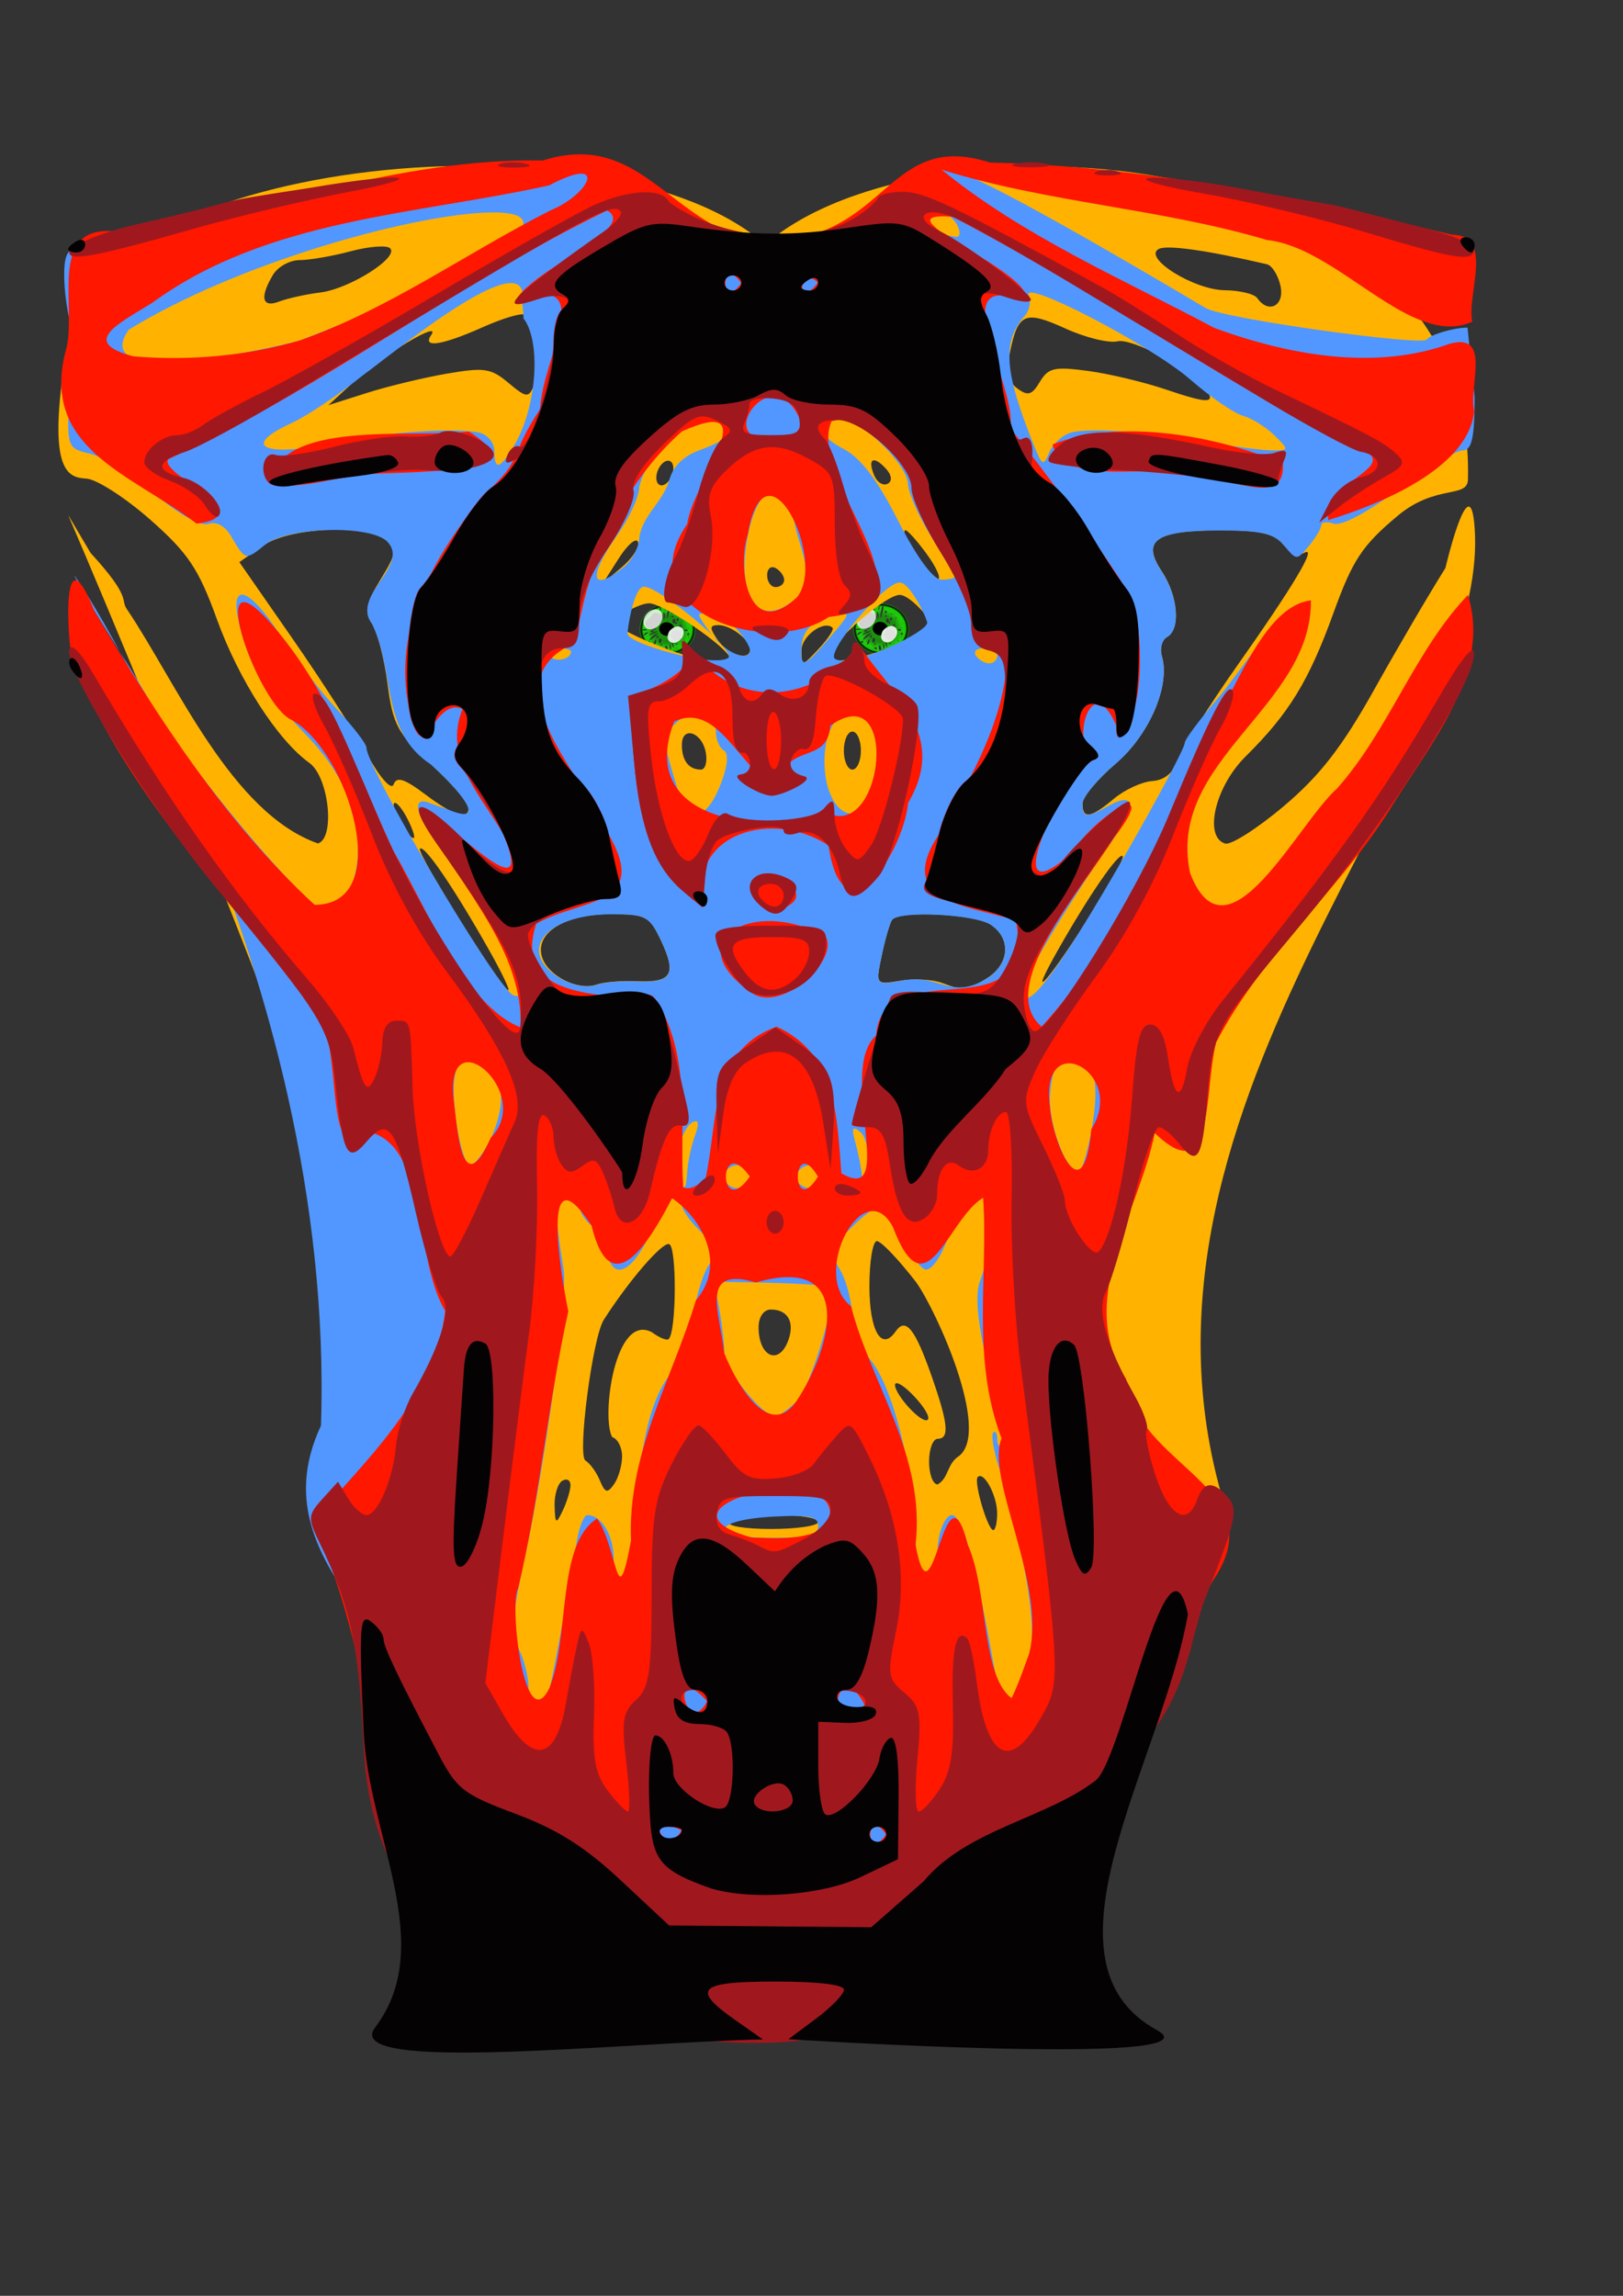
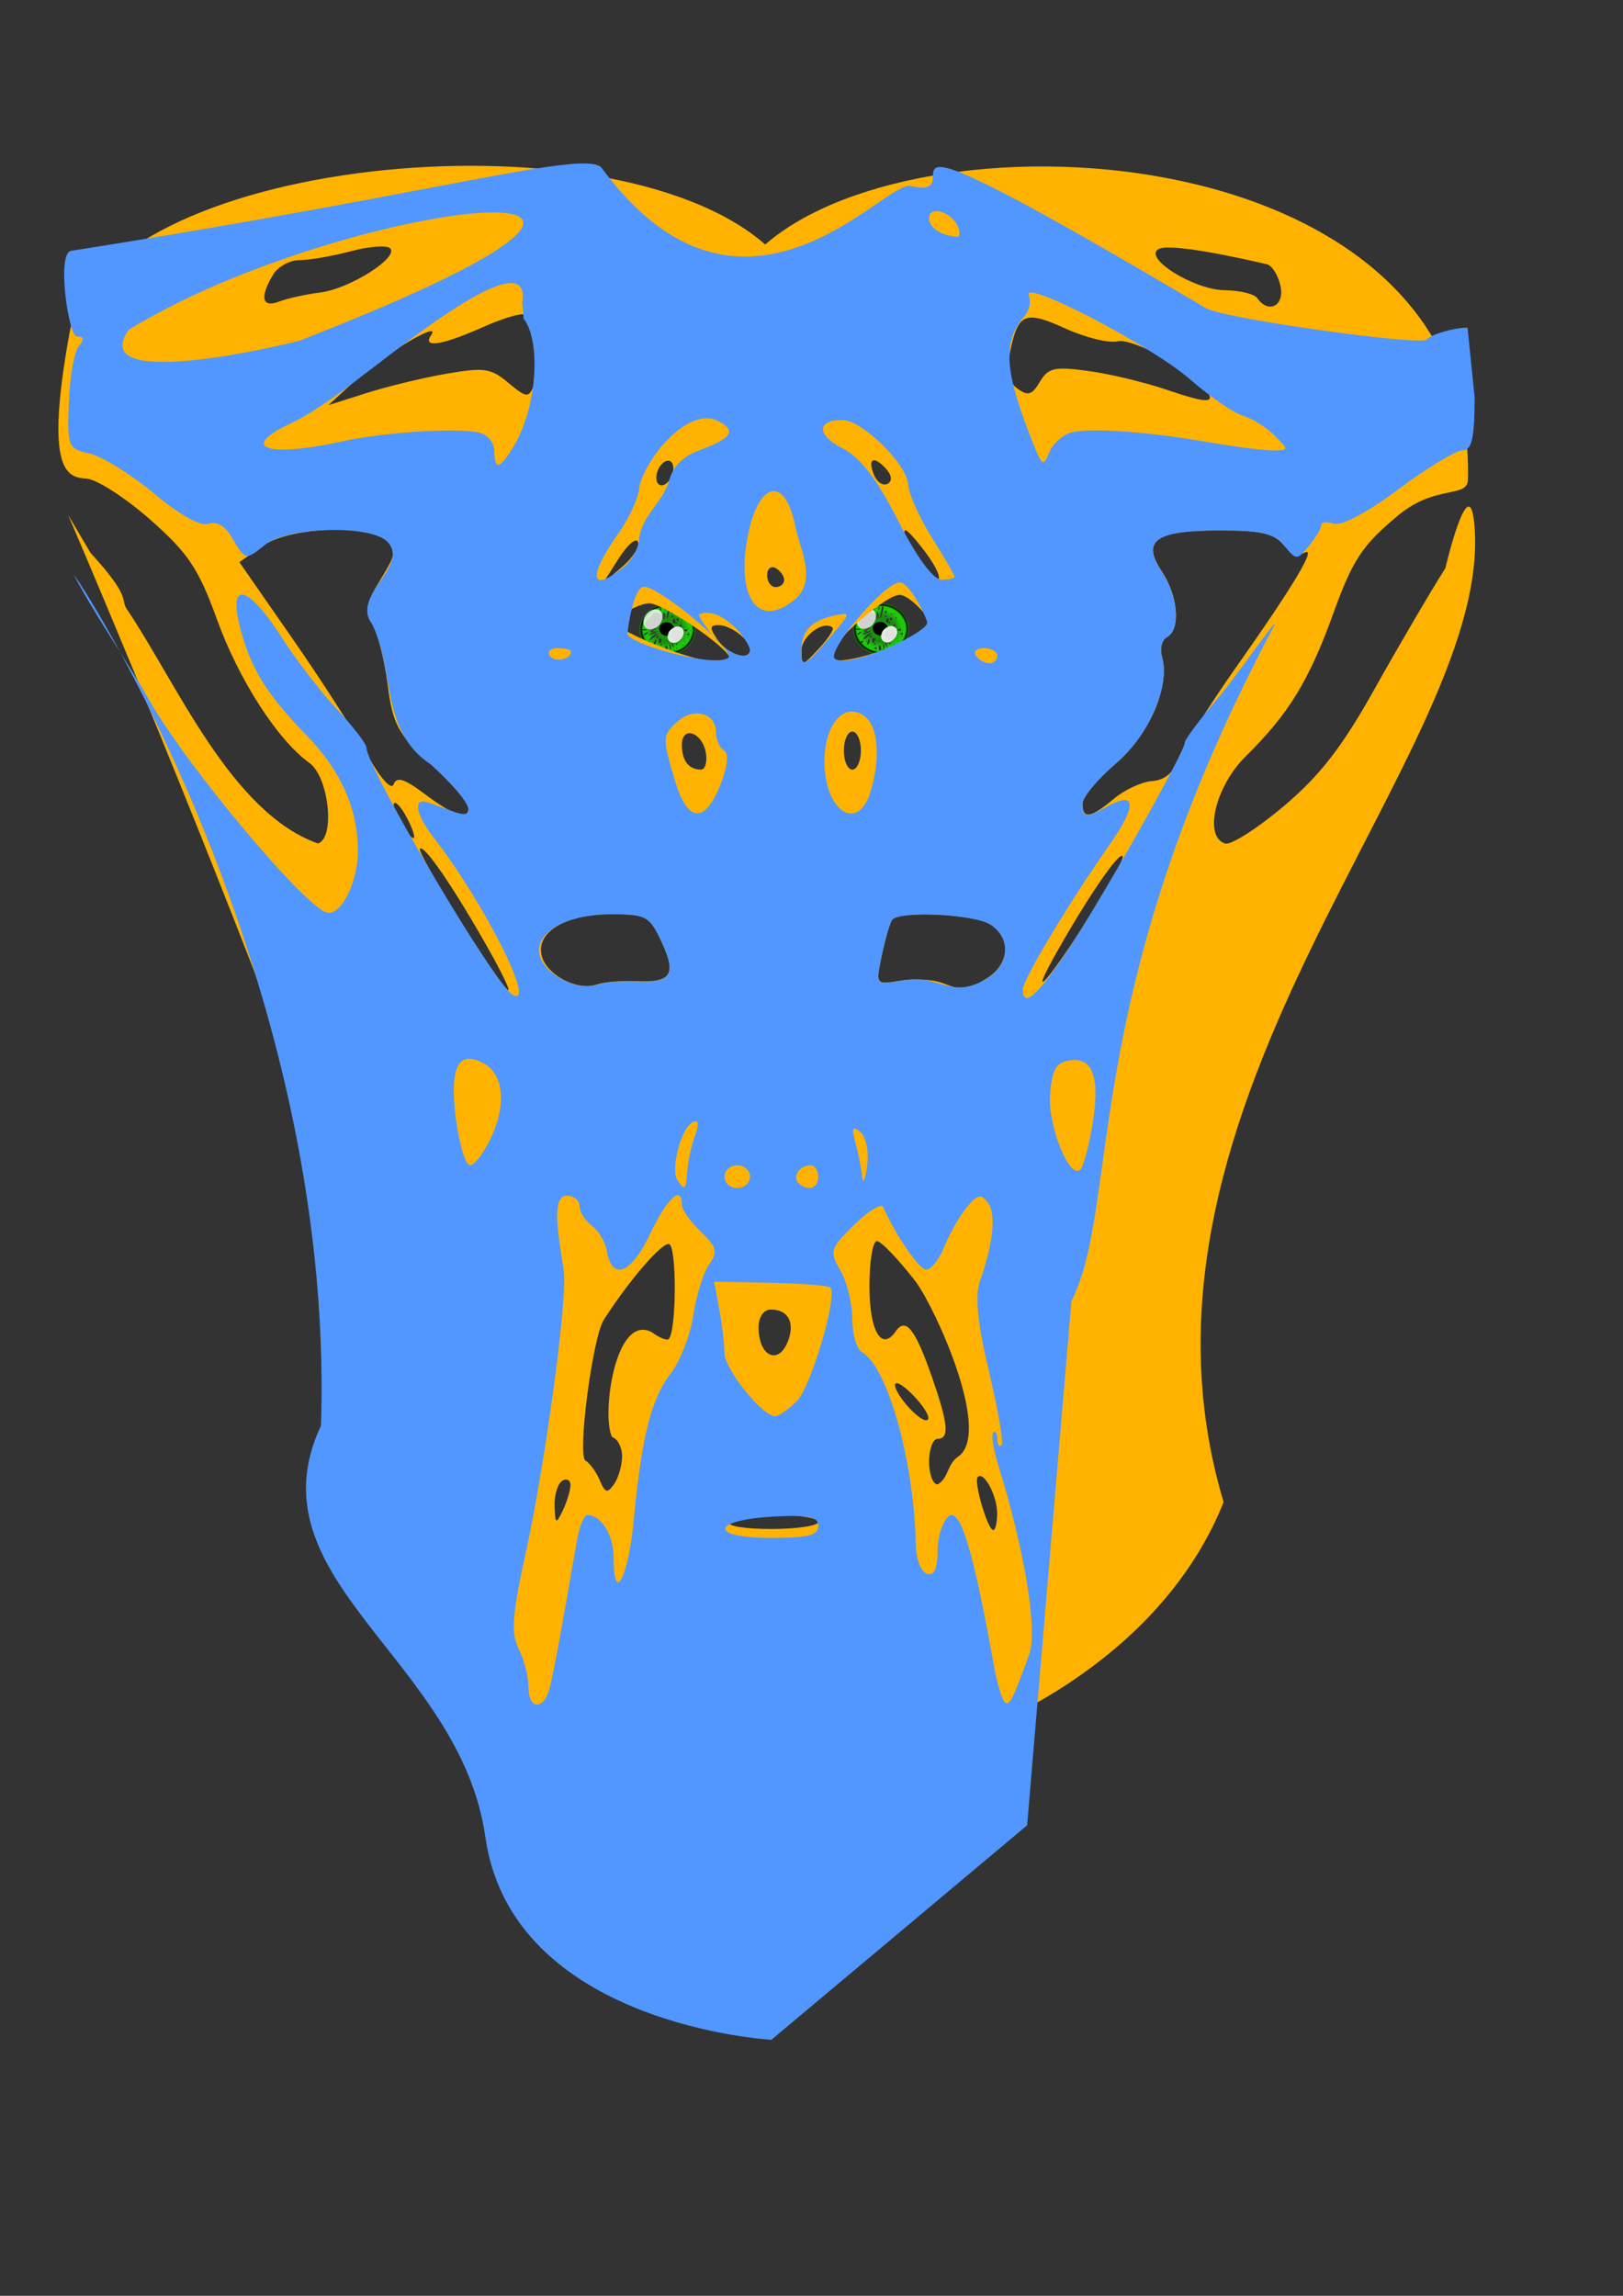
<svg xmlns="http://www.w3.org/2000/svg" xmlns:ns1="http://sodipodi.sourceforge.net/DTD/sodipodi-0.dtd" xmlns:ns2="http://www.inkscape.org/namespaces/inkscape" xmlns:xlink="http://www.w3.org/1999/xlink" width="210mm" height="297mm" id="svg12417" ns1:version="0.32" ns2:version="0.44" ns1:docbase="D:\Tee-Shirt" ns1:docname="brastete.svg">
  <rect width="100%" height="100%" fill="#333333" stroke="none" />
  <defs id="defs3">
    <linearGradient id="linearGradient8578">
      <stop style="stop-color:#11b000;stop-opacity:1;" offset="0" id="stop8580" />
      <stop id="stop8586" offset="0.5" style="stop-color:#11b000;stop-opacity:0.68;" />
      <stop style="stop-color:#18ff00;stop-opacity:0.742;" offset="0.75" id="stop8588" />
      <stop id="stop8590" offset="0.875" style="stop-color:#14d700;stop-opacity:0.918;" />
      <stop style="stop-color:black;stop-opacity:0.804;" offset="0.938" id="stop8592" />
      <stop style="stop-color:#11b000;stop-opacity:0.701;" offset="1" id="stop8582" />
    </linearGradient>
    <radialGradient ns2:collect="always" xlink:href="#linearGradient8578" id="radialGradient10370" gradientUnits="userSpaceOnUse" gradientTransform="matrix(1,0,0,1.009,0,-1.683)" cx="-174.598" cy="182.679" fx="-174.598" fy="182.679" r="131.777" />
    <radialGradient ns2:collect="always" xlink:href="#linearGradient8578" id="radialGradient10382" gradientUnits="userSpaceOnUse" gradientTransform="matrix(1,0,0,1.009,0,-1.683)" cx="-174.598" cy="182.679" fx="-174.598" fy="182.679" r="131.777" />
  </defs>
  <ns1:namedview ns2:document-units="mm" id="base" pagecolor="#ffffff" bordercolor="#666666" borderopacity="1.0" ns2:pageopacity="0.0" ns2:pageshadow="2" ns2:zoom="0.54779294" ns2:cx="346.30426" ns2:cy="576.15222" ns2:current-layer="layer1" ns2:window-width="1024" ns2:window-height="749" ns2:window-x="-4" ns2:window-y="-4" />
  <g ns2:label="Layer 1" ns2:groupmode="layer" id="layer1">
    <g id="g10384">
      <g transform="matrix(0.104,1.648048e-3,-1.543955e-3,9.418879e-2,344.907,290.793)" id="g10364">
        <path style="fill:url(#radialGradient10370);fill-opacity:1" d="M -191.833,314.291 C -263.398,307.49 -318.862,230.462 -303.931,159.575 C -292.929,90.622 -220.394,37.96 -152.155,51.952 C -85.09,62.953 -33.12,133.358 -44.354,201.559 C -52.574,267.16 -115.753,320.475 -181.338,315.326 C -184.849,315.138 -188.352,314.795 -191.833,314.291 z M -162.627,293.014 C -157.186,282.547 -177.817,290.827 -164.971,295.127 C -163.785,295.503 -162.093,294.444 -162.627,293.014 z M -138.201,292.503 C -137.225,280.874 -149.425,298.673 -138.201,292.503 z M -196.147,289.171 C -182.496,282.14 -210.562,268.689 -202.708,286.29 C -201.971,288.885 -198.555,291.555 -196.147,289.171 z M -208.797,285.935 C -202.05,278.294 -217.689,287.472 -208.797,285.935 L -208.797,285.935 z M -196.728,303.353 C -193.912,293.091 -205.327,308.729 -196.728,303.353 L -196.728,303.353 z M -128.874,281.786 C -125.923,267.96 -138.698,287.7 -128.874,281.786 z M -177.986,296.675 C -166.503,291.615 -174.21,264.295 -183.468,269.235 C -185.29,278.537 -184.767,289.414 -177.986,296.675 z M -211.505,273.254 C -199.343,267.992 -219.786,269.71 -211.505,273.254 z M -158.229,288.246 C -154.821,280.001 -158.514,258.572 -163.649,259.043 C -163.63,268.92 -164.454,279.874 -158.229,288.246 z M -232.817,267.322 C -229.092,260.084 -237.032,271.678 -232.817,267.322 z M -140.999,281.997 C -147.125,272.801 -143.257,255.426 -154.382,250.841 C -154.246,262.48 -149.099,273.808 -140.999,281.997 z M -220.344,265.1 C -215.995,261.031 -226.679,268.424 -220.344,265.1 z M -200.312,263.657 C -191.409,251.848 -217.811,259.109 -201.816,266.307 C -200.724,265.984 -200.247,264.702 -200.312,263.657 z M -99.622,264.709 C -99.117,253.532 -112.104,269.335 -99.8,264.815 L -99.622,264.709 z M -127.95,261.476 C -121.057,252.062 -144.021,255.786 -131.429,261.158 C -130.566,262.003 -128.898,262.452 -127.95,261.476 z M -113.757,260.588 C -111.039,254.081 -118.956,261.846 -113.757,260.588 z M -186.882,253.614 C -191.893,254.961 -182.315,256.839 -186.882,253.614 L -186.882,253.614 z M -139.518,255.678 C -135.859,250.271 -144.629,254.97 -139.518,255.678 z M -212.563,255.822 C -197.937,256.452 -199.141,219.504 -213.12,234.064 C -215.651,240.984 -216.382,249.215 -212.563,255.822 z M -256.101,245.631 C -264.01,244.529 -283.401,257.702 -265.505,257.389 C -258.964,258.069 -258,250.106 -256.101,245.631 z M -238.874,265.26 C -226.404,264.093 -224.137,235.984 -231.115,236.048 C -234.272,245.547 -240.866,254.758 -238.874,265.26 z M -239.861,247.572 C -243.514,238.372 -246.822,258.079 -240.11,247.917 L -239.861,247.572 z M -171.94,242.494 C -173.354,233.013 -175.69,246.675 -171.94,242.494 z M -123.157,244.515 C -122.747,236.01 -105.555,238.298 -110.728,228.11 C -102.902,215.035 -104.994,193.647 -120.87,187.951 C -135.805,178.312 -157.084,189.924 -158.971,207.299 C -163.161,225.344 -146.866,238.732 -130.641,239.432 C -127.854,240.609 -125.198,242.235 -123.157,244.515 z M -91.545,243.833 C -95.984,231.798 -98.32,252.372 -91.545,243.833 z M -242.153,238.142 C -246.308,232.212 -244.568,246.31 -242.153,238.142 z M -179.488,241.378 C -170.586,236.016 -189.176,240.809 -179.488,241.378 z M -255.43,240.387 C -241.166,229.541 -229.335,215.936 -216.605,203.391 C -234.723,208.97 -251.06,221.982 -258.654,239.765 C -258.693,241.559 -256.113,240.695 -255.43,240.387 z M -190.408,236.506 C -188.448,229.152 -194.636,241.926 -190.408,236.506 z M -93.43,233.608 C -93.976,223.568 -99.853,240.228 -93.43,233.608 L -93.43,233.608 z M -224.775,226.182 C -214.321,236.35 -215.311,206.521 -223.473,220.013 C -225.676,221.862 -232.8,229.296 -224.775,226.182 L -224.775,226.182 z M -188.568,226.006 C -184.8,219.58 -193.628,227.069 -188.568,226.006 L -188.568,226.006 z M -270.181,223.144 C -271.467,215.642 -273.316,229.374 -270.181,223.144 L -270.181,223.144 z M -86.481,223.625 C -87.263,214.682 -91.659,229.953 -86.481,223.625 z M -74.068,220.487 C -78.908,209.249 -79.932,230.04 -74.068,220.487 z M -249.273,216.577 C -240.769,215.349 -256.845,214.374 -249.273,216.577 z M -264.726,199.854 C -273.639,195.471 -290.064,211.706 -284.705,216.526 C -276.247,213.607 -270.828,205.958 -264.726,199.854 z M -254.838,212.085 C -243.708,205.598 -228.8,204.145 -221.404,192.331 C -235.466,198.255 -253.08,200.371 -261.926,214.457 C -259.344,214.461 -257.216,212.827 -254.838,212.085 z M -71.229,208.826 C -68.748,192.821 -95.63,212.213 -77.199,211.052 C -75.063,210.879 -72.919,210.192 -71.229,208.826 z M -74.776,197.059 C -82.544,190.083 -77.006,208.167 -74.776,197.059 L -74.776,197.059 z M -247.319,196.766 C -237.309,204.428 -240.051,180.19 -248.784,190.695 C -257.932,191.839 -256.768,201.601 -247.319,196.766 z M -102.865,197.253 C -106.801,188.346 -107.904,205.296 -102.865,197.253 z M -270.881,189.602 C -273.488,177.654 -297.831,184.955 -296.24,189.981 C -287.785,190.085 -279.329,189.934 -270.881,189.602 z M -81.402,189.708 C -74.23,174.329 -109.287,183.892 -92.791,190.327 C -89.004,189.999 -85.211,189.503 -81.402,189.708 z M -230.546,184.074 C -234.915,168.317 -218.354,158.572 -208.832,149.245 C -197.276,138.63 -198.428,118.304 -210.8,108.812 C -218.603,93.603 -245.294,92.656 -249.548,111.089 C -257.352,127.509 -279.768,134.757 -280.472,154.926 C -280.698,172.945 -261.479,183.224 -245.724,183.935 C -240.681,184.44 -235.598,184.408 -230.546,184.074 z M -221.592,128.265 C -225.292,120.618 -215.719,134.446 -221.592,128.265 z M -208.954,127.13 C -221.302,126.151 -207.652,116.141 -208.954,127.13 z M -112.784,182.418 C -119.818,172.472 -118.79,192.361 -112.784,182.418 z M -75.521,177.318 C -74.283,167.758 -84.561,183.25 -75.521,177.318 z M -115.947,173.588 C -108.293,181.068 -100.986,159.986 -112.541,168.385 C -114.987,168.346 -120.836,171.71 -115.947,173.588 z M -119.727,167.415 C -109.991,172.638 -102.507,149.849 -115.797,159.538 C -118.557,160.782 -122.479,164.195 -119.727,167.415 z M -124.842,159.404 C -121.815,150.762 -130.474,165.435 -124.842,159.404 z M -137.848,153.821 C -126.917,158.402 -131.474,134.602 -137.792,147.884 C -140.234,148.898 -142.291,154.429 -137.848,153.821 z M -73.117,152.82 C -76.749,146.584 -75.928,160.589 -73.117,152.82 z M -109.489,153.403 C -100.626,151.3 -116.737,152.528 -109.489,153.403 z M -146.6,151.46 C -128.815,150.249 -141.992,112.437 -151.249,134.239 C -153.044,140.144 -152.587,148.115 -146.6,151.46 z M -108.025,143.57 C -106.489,135.106 -117.684,150.267 -108.025,143.57 z M -81.538,142.524 C -76.179,139.738 -86.761,143.101 -81.538,142.524 z M -177.201,139.986 C -174.582,133.218 -182.105,141.664 -177.201,139.986 L -177.201,139.986 z M -157.682,135.405 C -152.407,128.036 -163.977,139.864 -157.682,135.405 z M -131.121,138.017 C -117.477,141.083 -124.931,111.255 -132.033,127.296 C -133.521,130.652 -133.945,135.186 -131.121,138.017 z M -188.14,135.682 C -195.072,124.627 -195.667,102.44 -209.71,100.356 C -207.604,114.06 -198.164,126.404 -188.14,135.682 L -188.14,135.682 z M -169.946,135.98 C -165.929,127.706 -177.813,139.952 -169.946,135.98 z M -106.171,135.449 C -97.625,132.135 -115.806,133.492 -107.052,136.08 L -106.445,135.645 L -106.171,135.449 z M -183.49,131.292 C -191.316,121.179 -182.257,101.631 -194.686,95.608 C -197.613,108.457 -192.05,121.875 -183.49,131.292 z M -176.083,129.122 C -173.629,106.065 -160.882,83.876 -166.079,60.259 C -177.703,69.398 -172.599,87.588 -178.096,100.283 C -179.547,109.854 -179.907,120.032 -176.083,129.122 z M -102.84,124.396 C -100.81,113.65 -116.497,132.218 -104.324,126.522 L -103.419,125.575 L -102.84,124.396 L -102.84,124.396 z M -266.71,122.013 C -261.595,112.593 -276.973,129.289 -266.71,122.013 L -266.71,122.013 z M -151.259,119.41 C -139.692,115.737 -160.706,103.66 -155.504,116.702 C -156.325,119.184 -152.814,122.695 -151.259,119.41 z M -161.986,112.047 C -163.084,104.572 -162.476,121.907 -161.986,112.047 z M -124.554,102.467 C -137.899,96.996 -120.373,113.739 -124.554,102.467 z M -114.47,104.613 C -101.059,98.528 -124.427,102.152 -114.47,104.613 z M -153.208,98.367 C -137.88,96.863 -162.465,77.399 -157.567,94.409 C -158.652,99.21 -157.062,108.441 -153.208,98.367 z M -226.579,77.792 C -219.912,66.846 -237.423,73.665 -228.869,78.254 L -226.579,77.792 L -226.579,77.792 z M -184.43,60.039 C -185.963,65.943 -193.686,87.076 -184.738,83.386 C -183.658,75.667 -183.152,67.769 -184.43,60.039 z M -209.341,62.806 C -213.347,68.389 -216.219,88.876 -205.701,85.833 C -206.712,78.125 -208.835,70.585 -209.341,62.806 z " id="path6558" />
        <path style="color:black;fill:#000101;fill-opacity:1;fill-rule:nonzero;stroke:none;stroke-width:1;stroke-linecap:butt;stroke-linejoin:miter;marker:none;marker-start:none;marker-mid:none;marker-end:none;stroke-miterlimit:4;stroke-dashoffset:0;stroke-opacity:1;visibility:visible;display:inline;overflow:visible" d="M -162.97,214.056 C -180.976,221.721 -202.374,213.313 -210.732,195.288 C -219.09,177.264 -211.26,156.414 -193.254,148.749 C -175.247,141.084 -153.85,149.492 -145.492,167.517 C -143.094,172.688 -142.062,177.512 -142.153,183.124 C -142.153,183.124 -155.204,179.152 -165.22,190.826 C -174.798,201.991 -162.97,214.056 -162.97,214.056 z " id="path2001" ns1:nodetypes="csssczc" />
        <path ns1:type="arc" style="color:black;fill:white;fill-opacity:0.853;fill-rule:nonzero;stroke:none;stroke-width:1;stroke-linecap:butt;stroke-linejoin:miter;marker:none;marker-start:none;marker-mid:none;marker-end:none;stroke-miterlimit:4;stroke-dasharray:none;stroke-dashoffset:0;stroke-opacity:1;visibility:visible;display:inline;overflow:visible" id="path2107" ns1:cx="-651.55463" ns1:cy="708.45361" ns1:rx="29.243925" ns1:ry="42.111256" d="M -622.311 708.454 A 29.244 42.111 0 1 1  -680.799,708.454 A 29.244 42.111 0 1 1  -622.311 708.454 z" transform="matrix(1.082,0.43,-0.482,0.967,910.204,-195.383)" />
        <path ns1:type="arc" style="color:black;fill:white;fill-opacity:0.78;fill-rule:nonzero;stroke:none;stroke-width:1;stroke-linecap:butt;stroke-linejoin:miter;marker:none;marker-start:none;marker-mid:none;marker-end:none;stroke-miterlimit:4;stroke-dasharray:none;stroke-dashoffset:0;stroke-opacity:1;visibility:visible;display:inline;overflow:visible" id="path2994" ns1:cx="-651.55463" ns1:cy="708.45361" ns1:rx="29.243925" ns1:ry="42.111256" d="M -622.311 708.454 A 29.244 42.111 0 1 1  -680.799,708.454 A 29.244 42.111 0 1 1  -622.311 708.454 z" transform="matrix(1.284,0.525,-0.572,1.179,997.958,-361.376)" />
      </g>
      <g transform="matrix(0.104,1.648048e-3,-1.543955e-3,9.418879e-2,449.312,290.567)" id="g10372">
        <path style="fill:url(#radialGradient10382);fill-opacity:1" d="M -191.833,314.291 C -263.398,307.49 -318.862,230.462 -303.931,159.575 C -292.929,90.622 -220.394,37.96 -152.155,51.952 C -85.09,62.953 -33.12,133.358 -44.354,201.559 C -52.574,267.16 -115.753,320.475 -181.338,315.326 C -184.849,315.138 -188.352,314.795 -191.833,314.291 z M -162.627,293.014 C -157.186,282.547 -177.817,290.827 -164.971,295.127 C -163.785,295.503 -162.093,294.444 -162.627,293.014 z M -138.201,292.503 C -137.225,280.874 -149.425,298.673 -138.201,292.503 z M -196.147,289.171 C -182.496,282.14 -210.562,268.689 -202.708,286.29 C -201.971,288.885 -198.555,291.555 -196.147,289.171 z M -208.797,285.935 C -202.05,278.294 -217.689,287.472 -208.797,285.935 L -208.797,285.935 z M -196.728,303.353 C -193.912,293.091 -205.327,308.729 -196.728,303.353 L -196.728,303.353 z M -128.874,281.786 C -125.923,267.96 -138.698,287.7 -128.874,281.786 z M -177.986,296.675 C -166.503,291.615 -174.21,264.295 -183.468,269.235 C -185.29,278.537 -184.767,289.414 -177.986,296.675 z M -211.505,273.254 C -199.343,267.992 -219.786,269.71 -211.505,273.254 z M -158.229,288.246 C -154.821,280.001 -158.514,258.572 -163.649,259.043 C -163.63,268.92 -164.454,279.874 -158.229,288.246 z M -232.817,267.322 C -229.092,260.084 -237.032,271.678 -232.817,267.322 z M -140.999,281.997 C -147.125,272.801 -143.257,255.426 -154.382,250.841 C -154.246,262.48 -149.099,273.808 -140.999,281.997 z M -220.344,265.1 C -215.995,261.031 -226.679,268.424 -220.344,265.1 z M -200.312,263.657 C -191.409,251.848 -217.811,259.109 -201.816,266.307 C -200.724,265.984 -200.247,264.702 -200.312,263.657 z M -99.622,264.709 C -99.117,253.532 -112.104,269.335 -99.8,264.815 L -99.622,264.709 z M -127.95,261.476 C -121.057,252.062 -144.021,255.786 -131.429,261.158 C -130.566,262.003 -128.898,262.452 -127.95,261.476 z M -113.757,260.588 C -111.039,254.081 -118.956,261.846 -113.757,260.588 z M -186.882,253.614 C -191.893,254.961 -182.315,256.839 -186.882,253.614 L -186.882,253.614 z M -139.518,255.678 C -135.859,250.271 -144.629,254.97 -139.518,255.678 z M -212.563,255.822 C -197.937,256.452 -199.141,219.504 -213.12,234.064 C -215.651,240.984 -216.382,249.215 -212.563,255.822 z M -256.101,245.631 C -264.01,244.529 -283.401,257.702 -265.505,257.389 C -258.964,258.069 -258,250.106 -256.101,245.631 z M -238.874,265.26 C -226.404,264.093 -224.137,235.984 -231.115,236.048 C -234.272,245.547 -240.866,254.758 -238.874,265.26 z M -239.861,247.572 C -243.514,238.372 -246.822,258.079 -240.11,247.917 L -239.861,247.572 z M -171.94,242.494 C -173.354,233.013 -175.69,246.675 -171.94,242.494 z M -123.157,244.515 C -122.747,236.01 -105.555,238.298 -110.728,228.11 C -102.902,215.035 -104.994,193.647 -120.87,187.951 C -135.805,178.312 -157.084,189.924 -158.971,207.299 C -163.161,225.344 -146.866,238.732 -130.641,239.432 C -127.854,240.609 -125.198,242.235 -123.157,244.515 z M -91.545,243.833 C -95.984,231.798 -98.32,252.372 -91.545,243.833 z M -242.153,238.142 C -246.308,232.212 -244.568,246.31 -242.153,238.142 z M -179.488,241.378 C -170.586,236.016 -189.176,240.809 -179.488,241.378 z M -255.43,240.387 C -241.166,229.541 -229.335,215.936 -216.605,203.391 C -234.723,208.97 -251.06,221.982 -258.654,239.765 C -258.693,241.559 -256.113,240.695 -255.43,240.387 z M -190.408,236.506 C -188.448,229.152 -194.636,241.926 -190.408,236.506 z M -93.43,233.608 C -93.976,223.568 -99.853,240.228 -93.43,233.608 L -93.43,233.608 z M -224.775,226.182 C -214.321,236.35 -215.311,206.521 -223.473,220.013 C -225.676,221.862 -232.8,229.296 -224.775,226.182 L -224.775,226.182 z M -188.568,226.006 C -184.8,219.58 -193.628,227.069 -188.568,226.006 L -188.568,226.006 z M -270.181,223.144 C -271.467,215.642 -273.316,229.374 -270.181,223.144 L -270.181,223.144 z M -86.481,223.625 C -87.263,214.682 -91.659,229.953 -86.481,223.625 z M -74.068,220.487 C -78.908,209.249 -79.932,230.04 -74.068,220.487 z M -249.273,216.577 C -240.769,215.349 -256.845,214.374 -249.273,216.577 z M -264.726,199.854 C -273.639,195.471 -290.064,211.706 -284.705,216.526 C -276.247,213.607 -270.828,205.958 -264.726,199.854 z M -254.838,212.085 C -243.708,205.598 -228.8,204.145 -221.404,192.331 C -235.466,198.255 -253.08,200.371 -261.926,214.457 C -259.344,214.461 -257.216,212.827 -254.838,212.085 z M -71.229,208.826 C -68.748,192.821 -95.63,212.213 -77.199,211.052 C -75.063,210.879 -72.919,210.192 -71.229,208.826 z M -74.776,197.059 C -82.544,190.083 -77.006,208.167 -74.776,197.059 L -74.776,197.059 z M -247.319,196.766 C -237.309,204.428 -240.051,180.19 -248.784,190.695 C -257.932,191.839 -256.768,201.601 -247.319,196.766 z M -102.865,197.253 C -106.801,188.346 -107.904,205.296 -102.865,197.253 z M -270.881,189.602 C -273.488,177.654 -297.831,184.955 -296.24,189.981 C -287.785,190.085 -279.329,189.934 -270.881,189.602 z M -81.402,189.708 C -74.23,174.329 -109.287,183.892 -92.791,190.327 C -89.004,189.999 -85.211,189.503 -81.402,189.708 z M -230.546,184.074 C -234.915,168.317 -218.354,158.572 -208.832,149.245 C -197.276,138.63 -198.428,118.304 -210.8,108.812 C -218.603,93.603 -245.294,92.656 -249.548,111.089 C -257.352,127.509 -279.768,134.757 -280.472,154.926 C -280.698,172.945 -261.479,183.224 -245.724,183.935 C -240.681,184.44 -235.598,184.408 -230.546,184.074 z M -221.592,128.265 C -225.292,120.618 -215.719,134.446 -221.592,128.265 z M -208.954,127.13 C -221.302,126.151 -207.652,116.141 -208.954,127.13 z M -112.784,182.418 C -119.818,172.472 -118.79,192.361 -112.784,182.418 z M -75.521,177.318 C -74.283,167.758 -84.561,183.25 -75.521,177.318 z M -115.947,173.588 C -108.293,181.068 -100.986,159.986 -112.541,168.385 C -114.987,168.346 -120.836,171.71 -115.947,173.588 z M -119.727,167.415 C -109.991,172.638 -102.507,149.849 -115.797,159.538 C -118.557,160.782 -122.479,164.195 -119.727,167.415 z M -124.842,159.404 C -121.815,150.762 -130.474,165.435 -124.842,159.404 z M -137.848,153.821 C -126.917,158.402 -131.474,134.602 -137.792,147.884 C -140.234,148.898 -142.291,154.429 -137.848,153.821 z M -73.117,152.82 C -76.749,146.584 -75.928,160.589 -73.117,152.82 z M -109.489,153.403 C -100.626,151.3 -116.737,152.528 -109.489,153.403 z M -146.6,151.46 C -128.815,150.249 -141.992,112.437 -151.249,134.239 C -153.044,140.144 -152.587,148.115 -146.6,151.46 z M -108.025,143.57 C -106.489,135.106 -117.684,150.267 -108.025,143.57 z M -81.538,142.524 C -76.179,139.738 -86.761,143.101 -81.538,142.524 z M -177.201,139.986 C -174.582,133.218 -182.105,141.664 -177.201,139.986 L -177.201,139.986 z M -157.682,135.405 C -152.407,128.036 -163.977,139.864 -157.682,135.405 z M -131.121,138.017 C -117.477,141.083 -124.931,111.255 -132.033,127.296 C -133.521,130.652 -133.945,135.186 -131.121,138.017 z M -188.14,135.682 C -195.072,124.627 -195.667,102.44 -209.71,100.356 C -207.604,114.06 -198.164,126.404 -188.14,135.682 L -188.14,135.682 z M -169.946,135.98 C -165.929,127.706 -177.813,139.952 -169.946,135.98 z M -106.171,135.449 C -97.625,132.135 -115.806,133.492 -107.052,136.08 L -106.445,135.645 L -106.171,135.449 z M -183.49,131.292 C -191.316,121.179 -182.257,101.631 -194.686,95.608 C -197.613,108.457 -192.05,121.875 -183.49,131.292 z M -176.083,129.122 C -173.629,106.065 -160.882,83.876 -166.079,60.259 C -177.703,69.398 -172.599,87.588 -178.096,100.283 C -179.547,109.854 -179.907,120.032 -176.083,129.122 z M -102.84,124.396 C -100.81,113.65 -116.497,132.218 -104.324,126.522 L -103.419,125.575 L -102.84,124.396 L -102.84,124.396 z M -266.71,122.013 C -261.595,112.593 -276.973,129.289 -266.71,122.013 L -266.71,122.013 z M -151.259,119.41 C -139.692,115.737 -160.706,103.66 -155.504,116.702 C -156.325,119.184 -152.814,122.695 -151.259,119.41 z M -161.986,112.047 C -163.084,104.572 -162.476,121.907 -161.986,112.047 z M -124.554,102.467 C -137.899,96.996 -120.373,113.739 -124.554,102.467 z M -114.47,104.613 C -101.059,98.528 -124.427,102.152 -114.47,104.613 z M -153.208,98.367 C -137.88,96.863 -162.465,77.399 -157.567,94.409 C -158.652,99.21 -157.062,108.441 -153.208,98.367 z M -226.579,77.792 C -219.912,66.846 -237.423,73.665 -228.869,78.254 L -226.579,77.792 L -226.579,77.792 z M -184.43,60.039 C -185.963,65.943 -193.686,87.076 -184.738,83.386 C -183.658,75.667 -183.152,67.769 -184.43,60.039 z M -209.341,62.806 C -213.347,68.389 -216.219,88.876 -205.701,85.833 C -206.712,78.125 -208.835,70.585 -209.341,62.806 z " id="path10374" />
        <path style="color:black;fill:#000101;fill-opacity:1;fill-rule:nonzero;stroke:none;stroke-width:1;stroke-linecap:butt;stroke-linejoin:miter;marker:none;marker-start:none;marker-mid:none;marker-end:none;stroke-miterlimit:4;stroke-dashoffset:0;stroke-opacity:1;visibility:visible;display:inline;overflow:visible" d="M -162.97,214.056 C -180.976,221.721 -202.374,213.313 -210.732,195.288 C -219.09,177.264 -211.26,156.414 -193.254,148.749 C -175.247,141.084 -153.85,149.492 -145.492,167.517 C -143.094,172.688 -142.062,177.512 -142.153,183.124 C -142.153,183.124 -155.204,179.152 -165.22,190.826 C -174.798,201.991 -162.97,214.056 -162.97,214.056 z " id="path10376" ns1:nodetypes="csssczc" />
        <path ns1:type="arc" style="color:black;fill:white;fill-opacity:0.853;fill-rule:nonzero;stroke:none;stroke-width:1;stroke-linecap:butt;stroke-linejoin:miter;marker:none;marker-start:none;marker-mid:none;marker-end:none;stroke-miterlimit:4;stroke-dasharray:none;stroke-dashoffset:0;stroke-opacity:1;visibility:visible;display:inline;overflow:visible" id="path10378" ns1:cx="-651.55463" ns1:cy="708.45361" ns1:rx="29.243925" ns1:ry="42.111256" d="M -622.311 708.454 A 29.244 42.111 0 1 1  -680.799,708.454 A 29.244 42.111 0 1 1  -622.311 708.454 z" transform="matrix(1.082,0.43,-0.482,0.967,910.204,-195.383)" />
        <path ns1:type="arc" style="color:black;fill:white;fill-opacity:0.78;fill-rule:nonzero;stroke:none;stroke-width:1;stroke-linecap:butt;stroke-linejoin:miter;marker:none;marker-start:none;marker-mid:none;marker-end:none;stroke-miterlimit:4;stroke-dasharray:none;stroke-dashoffset:0;stroke-opacity:1;visibility:visible;display:inline;overflow:visible" id="path10380" ns1:cx="-651.55463" ns1:cy="708.45361" ns1:rx="29.243925" ns1:ry="42.111256" d="M -622.311 708.454 A 29.244 42.111 0 1 1  -680.799,708.454 A 29.244 42.111 0 1 1  -622.311 708.454 z" transform="matrix(1.284,0.525,-0.572,1.179,997.958,-361.376)" />
      </g>
    </g>
    <path id="path12533" d="M 33.316,251.791 L 44.303,270.353 C 65.164,293.1 58.442,293.097 62.295,298.21 C 86.651,334.53 113.161,397.439 155.496,412.405 C 164.029,409.753 160.838,379.895 151.288,373.023 C 135.737,361.833 116.789,332.409 106.101,302.851 C 97.144,278.083 92.003,270.402 73.433,254.045 C 61.313,243.368 47.312,234.358 42.321,234.023 C 33.311,233.417 21.447,231.767 34.031,162.631 C 49.457,77.885 296.925,51.929 374.22,119.546 C 453.359,50.686 722.34,67.12 717.876,234.518 C 717.632,243.795 702.146,236.642 683.632,252.088 C 666.227,266.609 661.504,273.73 652.189,299.495 C 640.068,333.02 630.359,348.889 609.13,369.875 C 594.275,384.56 588.501,409.127 599.125,412.443 C 601.943,413.323 614.814,405.131 627.727,394.238 C 645.389,379.34 656.355,365.222 671.989,337.251 C 683.42,316.801 699.104,290.03 706.842,277.76 C 706.842,277.76 718.24,229.284 720.911,255.45 C 732.188,365.941 539.416,537.484 598.389,734.448 C 547.174,862.996 335.175,909.056 238.484,842.22 C 228.95,705.156 33.316,251.791 33.316,251.791 z M 400.158,744.131 C 400.158,742.232 390.89,740.678 379.561,740.678 C 368.233,740.678 357.887,742.232 356.572,744.131 C 355.21,746.096 364.083,747.584 377.169,747.584 C 389.813,747.584 400.158,746.03 400.158,744.131 z M 487.636,739.749 C 487.57,731.084 481.091,719.117 478.133,722.195 C 476.053,724.359 483.02,748.115 485.735,748.115 C 486.816,748.115 487.672,744.35 487.636,739.749 z M 278.974,726.516 C 279.135,723.839 277.391,722.682 275.099,723.946 C 272.806,725.21 271.062,730.747 271.223,736.25 C 271.485,745.184 271.9,745.459 275.099,738.819 C 277.069,734.729 278.813,729.193 278.974,726.516 z M 304.215,712.172 C 304.251,707.741 302.071,703.459 299.372,702.657 C 293.99,693.019 300.612,641.716 318.794,651.385 C 322.385,654.044 326.069,655.555 326.979,654.743 C 330.84,651.299 331.046,609.365 327.207,608.287 C 323.775,607.324 307.626,626.04 295.277,645.295 C 289.783,653.86 282.239,711.69 286.298,714.118 C 288.498,715.434 291.668,719.809 293.344,723.842 C 295.898,729.989 297.018,730.29 300.271,725.701 C 302.405,722.691 304.18,716.603 304.215,712.172 z M 469.091,711.825 C 484.571,699.47 457.925,640.76 447.995,626.9 C 439.469,615.857 430.845,606.822 428.831,606.822 C 426.818,606.822 425.17,616.763 425.17,628.912 C 425.17,650.726 431.088,660.949 437.969,651.019 C 442.923,643.869 447.488,649.581 455.736,673.248 C 463.728,696.179 464.401,703.496 458.52,703.496 C 456.227,703.496 454.351,708.516 454.351,714.651 C 454.351,720.786 456.227,725.805 458.52,725.805 C 464.128,722.613 462.905,715.758 469.091,711.825 z M 437.66,677.05 C 437.66,682.013 450.944,696.62 453.726,694.139 C 456.27,690.963 438.617,672.419 437.66,677.05 z M 385.556,655.192 C 388.707,646.338 385.227,640.286 376.985,640.286 C 373.471,640.286 370.978,643.887 370.978,648.962 C 370.978,663.561 381.047,667.864 385.556,655.192 z M 239.216,464.6 C 222.103,434.262 207.586,412.962 205.37,414.938 C 203.364,416.727 245.467,484.121 248.591,484.121 C 249.491,484.121 245.272,475.337 239.216,464.6 z M 311.341,479.765 C 328.45,480.537 331,476.376 323.384,460.116 C 317.628,447.83 315.958,446.939 298.701,446.939 C 276.18,446.939 261.459,456.108 265.059,467.894 C 267.878,477.123 282.717,484.621 291.773,481.393 C 295.212,480.167 304.018,479.434 311.341,479.765 z M 482.604,478.333 C 493.707,471.396 494.644,458.933 484.574,452.115 C 476.801,446.852 439.49,445.032 436.216,449.756 C 435.143,451.305 432.894,459.091 431.218,467.057 C 428.187,481.468 428.232,481.531 440.219,479.524 C 446.845,478.415 456.018,478.878 460.604,480.553 C 472.226,484.798 472.261,484.795 482.604,478.333 z M 531.432,450.327 C 542.128,433.786 550.024,419.488 548.978,418.555 C 546.977,416.77 532.431,437.93 517.325,464.6 C 502.574,490.643 510.634,482.488 531.432,450.327 z M 199.296,400.445 C 196.68,395.324 193.755,391.834 192.795,392.69 C 190.848,394.427 199.3,409.757 202.204,409.757 C 203.221,409.757 201.912,405.567 199.296,400.445 z M 229.243,394.629 C 229.243,392.444 220.962,383.056 210.84,373.767 C 194.459,358.735 192.113,354.387 189.486,334.201 C 187.863,321.728 184.42,308.48 181.835,304.762 C 178.113,299.407 178.997,294.957 186.084,283.369 C 194.1,270.263 194.36,268.239 188.57,263.953 C 177.91,256.062 141.187,257.924 128.233,267.013 L 117.052,274.857 L 142.616,311.632 C 156.676,331.858 173.208,357.494 179.353,368.601 C 185.848,380.339 191.35,386.592 192.493,383.534 C 193.993,379.522 197.674,380.686 208.003,388.437 C 222.308,399.174 229.243,401.196 229.243,394.629 z M 544.716,390.546 C 550.003,386.116 558.459,382.22 563.506,381.888 C 569.572,381.489 574.02,377.704 576.63,370.721 C 578.801,364.911 591.293,344.964 604.391,326.395 C 632.782,286.142 644.385,266.678 637.839,270.286 C 635.204,271.739 630.534,269.859 627.46,266.11 C 623.105,260.798 616.295,259.293 596.611,259.293 C 565.054,259.293 558.098,264.176 568.114,279.3 C 576.179,291.477 577.489,307.687 570.71,311.424 C 568.218,312.798 567.092,317.038 568.209,320.847 C 572.423,335.221 562.032,359.32 545.568,373.355 C 536.668,380.942 529.387,389.726 529.387,392.875 C 529.387,400.674 533.348,400.072 544.716,390.546 z M 345.214,368.218 C 343.528,358 333.46,354.565 333.46,364.208 C 333.46,371.925 336.829,376.293 342.782,376.293 C 344.852,376.293 345.946,372.659 345.214,368.218 z M 421.002,366.997 C 421.002,361.885 419.126,357.702 416.833,357.702 C 414.54,357.702 412.664,361.885 412.664,366.997 C 412.664,372.11 414.54,376.293 416.833,376.293 C 419.126,376.293 421.002,372.11 421.002,366.997 z M 407.112,306.891 C 402.779,303.026 391.838,311.14 391.96,318.128 C 392.096,325.975 392.225,325.961 400.401,317.204 C 404.968,312.313 407.988,307.672 407.112,306.891 z M 366.809,317.545 C 366.809,312.899 357.386,305.646 351.35,305.646 C 346.939,305.646 346.891,307.069 351.102,313.083 C 356.213,320.383 366.809,323.393 366.809,317.545 z M 356.807,323.34 C 361.863,320.426 325.054,295.036 317.47,294.99 C 312.311,294.959 300.683,301.955 300.683,304.001 C 300.683,308.659 348.725,327.999 356.807,323.34 z M 455.478,305.235 C 455.478,303.19 445.085,290.844 439.926,290.875 C 432.341,290.921 400.882,319.191 405.938,322.106 C 414.02,326.765 455.478,309.894 455.478,305.235 z M 383.484,283.557 C 383.484,281.632 381.608,279.024 379.315,277.76 C 377.022,276.496 375.146,278.07 375.146,281.259 C 375.146,284.447 377.022,287.055 379.315,287.055 C 381.608,287.055 383.484,285.481 383.484,283.557 z M 312.015,264.995 C 311.143,262.661 306.92,266.251 302.63,272.974 L 294.832,285.196 L 304.216,277.218 C 309.378,272.829 312.887,267.329 312.015,264.995 z M 453.117,270.771 C 448.064,263.859 443.322,258.684 442.58,259.27 C 440.034,261.282 454.563,283.337 458.435,283.337 C 460.563,283.337 458.17,277.682 453.117,270.771 z M 329.291,228.984 C 329.291,225.917 327.415,224.441 325.123,225.705 C 322.83,226.969 320.954,230.512 320.954,233.58 C 320.954,236.648 322.83,238.123 325.123,236.859 C 327.415,235.595 329.291,232.052 329.291,228.984 z M 433.116,229.002 C 427.018,222.448 424.058,224.37 427.593,232.588 C 429.034,235.936 431.983,237.7 434.147,236.507 C 436.493,235.214 436.076,232.184 433.116,229.002 z M 218.519,182.696 C 236.891,179.542 240.07,180.016 248.633,187.192 C 257.284,194.441 258.467,194.607 260.915,188.917 C 263.706,182.43 260.561,157.584 256.489,153.952 C 255.228,152.827 246.032,155.545 236.053,159.99 C 216.073,168.89 206.314,170.373 210.855,163.819 C 216.113,156.231 187.694,173.169 173.956,185.812 L 160.604,198.099 L 179.291,192.161 C 189.569,188.895 207.222,184.636 218.519,182.696 z M 589.834,190.383 C 583.455,181.177 553.926,165.161 546.518,166.888 C 542.254,167.883 530.804,165.074 521.074,160.647 C 501.246,151.624 497.866,153.043 493.959,172.029 C 491.988,181.608 492.973,186.57 497.513,189.931 C 502.7,193.77 504.616,193.21 508.515,186.711 C 512.649,179.822 515.579,179.155 532.04,181.357 C 542.382,182.74 559.616,186.852 570.338,190.495 C 590.724,197.421 594.694,197.398 589.834,190.383 z M 156.703,142.996 C 171.15,141.169 195.511,125.65 190.71,121.332 C 189.005,119.799 180.346,120.485 171.468,122.858 C 162.589,125.231 151.387,127.172 146.575,127.172 C 141.763,127.172 135.884,130.408 133.511,134.364 C 126.905,145.374 128.116,150.695 136.491,147.453 C 140.503,145.9 149.599,143.895 156.703,142.996 z M 626.221,139.88 C 625.089,134.6 622.066,129.791 619.504,129.194 C 590.112,122.346 570.535,119.593 566.612,121.756 C 558.767,126.08 583.936,141.76 598.966,141.911 C 606.282,141.985 613.427,143.718 614.844,145.763 C 620.312,153.654 628.289,149.53 626.221,139.88 z " style="fill:#ffb300;fill-opacity:1" ns1:nodetypes="ccssssssscssssssscsccccsssccssccsssccssssssssccssssssssscsscssccssccssssccsssssccssccssccssssscccsssccsssssssssssccssccsssccssccssccssccssccssscccccccssccsssccssccssssscccccsssssssccsssssccssssc" />
    <path ns1:nodetypes="csssssssssssssssssssssssssssssccssssssssssssssssssscccsccsssssssssssssssssssccsssssssssssssssssssssccssccscccssccsssccsssccssccsssccsssccsssccssssccssssccssssccssccssccssccsssccssccssccssccssccssssssccssssssccsssssssccsssssssssccsccssc" id="path12531" d="M 156.963,697.05 C 164.393,474.128 35.223,277.49 36.371,281.58 C 47.327,302.184 61.025,321.359 72.646,341.755 C 90.327,373.409 149.405,444.058 160.032,446.256 C 166.85,447.666 175.057,431.213 175.028,416.19 C 174.987,395.336 166.818,376.954 149.794,359.41 C 130.009,339.021 122.396,326.557 117.252,306.139 C 111.6,283.7 121.399,286.173 137.482,311.246 C 144.668,322.449 156.999,338.503 164.884,346.921 C 172.768,355.338 179.22,363.736 179.22,365.582 C 179.22,375.39 242.065,481.66 250.671,486.404 C 262.833,493.108 236.858,441.453 211.891,409.284 C 203.063,397.91 201.861,389.607 209.442,392.372 C 212.308,393.417 217.936,395.448 221.948,396.886 C 234.839,401.504 229.978,391.432 210.84,373.869 C 185.828,357.623 193.369,328.124 181.835,304.864 C 171.373,290.735 202.06,275.929 188.57,264.055 C 178.299,256.451 140.036,257.957 129.608,266.374 C 119.994,274.134 119.979,274.131 113.022,262.198 C 110.057,257.112 105.826,254.791 101.941,256.121 C 98.041,257.456 87.926,251.821 75.269,241.261 C 64.055,231.905 49.905,223.137 43.825,221.775 C 33.236,219.405 32.807,218.34 33.657,196.526 C 34.146,184 36.374,171.66 38.61,169.104 C 41.38,165.936 41.032,164.456 37.518,164.456 C 33.584,164.456 27.515,123.765 34.789,122.626 C 215.21,94.36 287.246,72.61 294.327,82.225 C 363.191,175.728 432.62,87.989 445.3,90.922 C 480.778,99.129 399.672,38.101 589.636,150.621 C 598.566,155.91 695.445,169.251 697.687,166.016 C 699.298,163.691 710.923,160.192 717.666,160.192 L 721.145,194.202 C 721.145,214.142 719.768,220.229 715.257,220.229 C 712.018,220.229 697.917,228.763 683.922,239.194 C 668.616,250.602 656.012,257.316 652.292,256.043 C 648.892,254.879 646.109,255.227 646.109,256.817 C 646.109,258.407 643.411,262.956 640.114,266.926 C 634.187,274.061 634.049,274.059 627.995,266.769 C 623.061,260.827 616.963,259.394 596.611,259.394 C 565.054,259.394 558.098,264.277 568.114,279.401 C 576.179,291.579 577.489,307.789 570.71,311.526 C 568.218,312.9 567.092,317.14 568.209,320.949 C 572.423,335.322 562.032,359.422 545.568,373.457 C 536.668,381.043 529.387,389.828 529.387,392.977 C 529.387,399.883 531.225,400.065 541.76,394.197 C 555.545,386.518 556.026,393.915 542.95,412.506 C 523.432,440.255 500.206,478.914 500.206,483.651 C 500.206,493.296 507.68,486.617 522.963,463.314 C 540.545,436.505 579.411,367.496 579.411,363.086 C 579.411,361.581 586.682,351.829 595.568,341.415 C 604.455,331.001 627.69,297.331 622.717,306.678 C 526.833,486.889 548.22,588.505 523.957,636.128 L 502.3,892.474 L 377.231,997.337 C 377.231,997.337 250.429,990.352 237.344,898.173 C 224.974,811.035 121.635,772.429 156.963,697.05 z M 268.793,825.37 C 269.997,820.768 273.026,805.291 275.523,790.976 C 278.02,776.661 281.027,759.511 282.205,752.864 C 283.384,746.218 285.644,740.78 287.227,740.78 C 294.159,740.78 300.111,750.673 300.111,762.193 C 300.111,784.853 307.29,771.227 309.877,743.655 C 313.701,702.91 318.533,683.629 327.92,671.664 C 332.591,665.71 337.582,652.927 339.012,643.258 C 340.443,633.589 343.932,622.366 346.766,618.317 C 351.135,612.078 350.515,609.623 342.69,602.194 C 337.613,597.374 333.46,591.447 333.46,589.023 C 333.46,579.058 326.227,585.776 317.798,603.571 C 308.611,622.968 299.214,626.528 296.734,611.551 C 296.023,607.258 292.74,601.746 289.439,599.302 C 286.137,596.858 283.436,592.554 283.436,589.737 C 283.436,586.92 280.622,584.615 277.183,584.615 C 269.616,584.615 272.78,602.446 275.642,620.848 C 277.828,634.9 266.287,716.44 257.693,756.576 C 250.505,788.668 249.695,798.406 253.583,806.017 C 256.245,811.229 258.424,819.599 258.424,824.615 C 258.424,836.049 265.855,836.59 268.793,825.37 z M 503.328,808.872 C 507.536,797.255 501.18,758.3 488.308,716.821 C 485.805,708.756 484.645,701.366 485.729,700.398 C 486.813,699.431 487.7,700.871 487.7,703.598 C 487.7,706.325 488.634,707.723 489.775,706.705 C 490.916,705.687 488.184,689.553 483.704,670.852 C 478.118,647.537 476.698,633.609 479.187,626.535 C 485.736,607.925 487.221,593.652 483.179,588.158 C 479.817,583.587 478.248,583.874 472.995,590.017 C 469.579,594.011 464.538,602.82 461.793,609.592 C 459.047,616.365 454.843,621.363 452.449,620.7 C 448.727,619.669 437.023,602.242 431.959,590.192 C 431.1,588.147 424.712,592.032 417.764,598.825 C 405.961,610.367 405.514,611.83 410.957,621.135 C 414.161,626.611 416.793,637.268 416.807,644.816 C 416.822,652.365 418.922,659.692 421.474,661.099 C 434.023,668.016 447.084,714.656 447.857,755.306 C 447.99,762.273 450.443,768.687 453.309,769.559 C 456.816,770.627 458.52,766.939 458.52,758.277 C 458.52,751.2 461.043,743.541 464.127,741.258 C 469.615,737.195 476.164,758.93 485.819,813.257 C 487.27,821.422 489.555,829.686 490.897,831.622 C 493.302,835.093 494.865,832.233 503.328,808.872 z M 400.158,746.163 C 400.158,741.546 395.848,740.616 378.601,741.515 C 347.724,743.125 346.272,751.935 376.883,751.935 C 395.141,751.935 400.158,750.691 400.158,746.163 z M 389.569,685.172 C 396.616,678.226 409.943,633.003 405.983,629.471 C 404.94,628.54 391.748,627.525 376.668,627.216 L 349.25,626.652 L 351.731,640.027 C 353.095,647.383 354.232,657.038 354.257,661.482 C 354.302,669.371 372.77,692.443 379.04,692.443 C 380.773,692.443 385.511,689.171 389.569,685.172 z M 336.105,572.531 C 336.413,567.929 338.116,560.138 339.888,555.217 C 342.075,549.144 341.664,547.067 338.606,548.753 C 332.955,551.868 327.777,571.985 331.313,577.088 C 335.013,582.428 335.471,581.993 336.105,572.531 z M 366.809,575.319 C 366.809,572.252 363.995,569.742 360.556,569.742 C 357.117,569.742 354.303,572.252 354.303,575.319 C 354.303,578.387 357.117,580.897 360.556,580.897 C 363.995,580.897 366.809,578.387 366.809,575.319 z M 400.158,575.319 C 400.158,572.252 398.393,569.742 396.236,569.742 C 390.979,569.742 387.214,575.548 390.545,578.519 C 395.24,582.706 400.158,581.069 400.158,575.319 z M 420.738,553.467 C 416.858,550.252 416.296,551.431 418.293,558.587 C 419.72,563.7 421.214,571.229 421.612,575.319 C 422.01,579.409 423.11,577.105 424.057,570.199 C 425.015,563.208 423.544,555.791 420.738,553.467 z M 533.865,552.116 C 538.209,527.853 534.92,516.985 523.668,518.417 C 516.48,519.332 514.555,522.505 513.526,535.139 C 512.306,550.118 522.949,576.723 528.265,571.982 C 529.602,570.789 532.122,561.85 533.865,552.116 z M 240.113,556.345 C 247.73,540.086 246.332,525.409 236.653,520.005 C 224.088,512.988 219.65,521.76 222.946,547.093 C 224.567,559.55 227.681,569.742 229.865,569.742 C 232.05,569.742 236.662,563.713 240.113,556.345 z M 311.341,479.867 C 328.45,480.639 331,476.478 323.384,460.218 C 317.628,447.932 315.958,447.041 298.701,447.041 C 276.031,447.041 260.187,456.732 264.239,468.12 C 267.443,477.123 282.931,484.647 291.773,481.495 C 295.212,480.269 304.018,479.536 311.341,479.867 z M 482.604,478.435 C 493.707,471.498 494.644,459.035 484.574,452.217 C 476.801,446.954 439.49,445.133 436.216,449.858 C 435.143,451.407 432.894,459.192 431.218,467.158 C 428.187,481.57 428.232,481.632 440.219,479.626 C 459.782,475.514 464.456,489.441 482.604,478.435 z M 352.596,382.983 C 355.839,374.621 356.417,368.264 354.053,366.961 C 351.898,365.773 350.135,361.732 350.135,357.982 C 350.135,348.749 339.333,345.659 331.496,352.65 C 323.813,359.502 323.764,360.604 330.191,382.036 C 336.327,402.5 344.887,402.861 352.596,382.983 z M 425.682,387.273 C 430.713,371.215 429.494,355.111 422.877,350.212 C 412.955,342.867 403.19,353.835 403.19,372.324 C 403.19,396.578 419.393,407.347 425.682,387.273 z M 279.267,318.543 C 279.267,317.641 276.343,316.903 272.768,316.903 C 269.194,316.903 267.448,318.603 268.888,320.682 C 271.267,324.116 279.267,322.467 279.267,318.543 z M 405.81,311.699 C 416.438,299.27 416.464,299.093 407.347,301.147 C 396.652,303.557 391.975,308.603 391.885,317.832 C 391.796,326.872 393.462,326.138 405.81,311.699 z M 487.7,320.621 C 487.7,318.576 484.776,316.903 481.201,316.903 C 477.627,316.903 475.862,318.576 477.279,320.621 C 478.696,322.666 481.62,324.339 483.778,324.339 C 485.935,324.339 487.7,322.666 487.7,320.621 z M 366.809,317.614 C 364.525,309.918 350.763,295.915 341.797,300.518 C 341.797,301.603 345.08,306.517 349.092,311.439 C 356.132,320.074 366.809,323.795 366.809,317.614 z M 355.984,321.796 C 361.04,318.882 322.585,286.908 315.001,286.862 C 309.842,286.831 306.856,307.818 306.856,309.863 C 306.856,314.522 347.902,326.455 355.984,321.796 z M 453.42,304.514 C 453.42,302.469 445.085,284.773 439.926,284.805 C 432.341,284.851 403.351,319.293 408.407,322.208 C 416.489,326.866 453.42,309.172 453.42,304.514 z M 389.763,292.18 C 399.056,282.575 391.281,268.666 388.93,257.411 C 383.614,230.459 369.176,236.22 364.862,267.015 C 360.905,295.263 372.813,307.298 389.763,292.18 z M 304.993,277.285 C 309.186,273.901 312.617,267.413 312.617,262.868 C 314.263,251.851 323.804,245.866 327.181,235.207 C 328.908,228.195 333.908,223.144 342.129,220.107 C 358.444,214.079 360.511,210.309 350.199,205.387 C 335.184,199.669 315.56,224.772 312.637,237.965 C 312.626,242.607 307.927,253.031 302.195,261.13 C 287.308,282.164 288.736,290.408 304.993,277.285 z M 466.857,282.048 C 466.857,281.283 461.828,272.631 455.68,262.821 C 449.533,253.011 444.325,241.334 444.106,236.871 C 443.618,226.923 421.565,205.356 411.882,205.356 C 399.257,205.356 399.321,212.71 412.002,219.201 C 420.781,223.695 428.685,233.967 439.156,254.49 C 448.347,272.502 456.37,283.439 460.392,283.439 C 463.948,283.439 466.857,282.813 466.857,282.048 z M 251.834,217.092 C 261.835,199.842 264.537,170.559 257.319,157.653 C 254.985,153.48 256.858,159.759 255.343,148.179 C 260.99,115.673 190.609,174.106 177.535,183.441 C 165.851,192.86 150.195,203.361 142.744,206.775 C 116.417,218.839 129.944,224.003 166.714,215.927 C 187.925,211.268 223.509,208.978 234.454,211.568 C 238.467,212.517 241.749,216.527 241.749,220.48 C 241.749,230.446 244.658,229.469 251.834,217.092 z M 523.906,211.475 C 533.248,209.04 561.704,211.068 591.444,216.288 C 603.793,218.456 617.684,220.229 622.312,220.229 C 630.427,220.229 630.461,219.967 623.278,212.888 C 619.181,208.85 612.212,204.522 607.791,203.271 C 603.37,202.019 591.774,194.029 582.023,185.514 C 563.001,168.905 499.347,135.822 503.072,144.481 C 504.302,147.339 503.481,151.748 501.247,154.278 C 489.987,167.037 490.998,181.498 505.697,217.946 C 509.705,227.885 510.258,228.115 513.183,221.062 C 514.92,216.873 519.745,212.559 523.906,211.475 z M 146.75,166.481 C 387.674,72.539 170.052,95.707 62.961,161.199 C 42.46,190.386 130.007,170.943 146.75,166.481 z M 468.488,110.829 C 465.344,103.521 454.351,100.256 454.351,106.63 C 454.351,111.293 459.83,115.048 467.768,115.825 C 469.416,115.987 469.74,113.739 468.488,110.829 z " style="fill:#5197ff;fill-opacity:1" />
-     <path style="fill:#ff1700;fill-opacity:1" d="M 179.599,861.581 C 180.973,820.488 167.924,781.034 153.733,743.278 C 177.546,715.029 212.597,683.914 217.736,640.963 C 202.698,616.022 208.793,563.756 183.198,554.26 C 152.417,578.278 173.822,497.126 146.684,485.25 C 106.737,432.518 58.724,383.251 34.808,320.572 C 32.403,303.512 31.297,261.226 46.262,298.976 C 76.989,350.269 109.572,401.47 153.816,442.413 C 193.615,442.421 170.223,367.179 142.792,352.085 C 126.238,345.149 99.679,269.522 130.785,302.882 C 160.455,335.625 174.297,376.743 192.35,415.962 C 209.149,444.952 227.508,491.792 254.563,502.32 C 256.226,460.739 218.357,427.585 205.816,394.774 C 219.254,400.723 263.681,449.392 245.851,407.223 C 233.263,386.665 217.015,369.613 226.196,346.619 C 211.339,340.159 207.227,379.461 200.107,346.591 C 191.481,306.435 212.738,271.445 236.936,241.555 C 256.924,223.671 248.007,224.402 264.224,199.829 C 264.713,175.98 294.083,131.176 251.84,147.553 C 259.077,132.067 312.852,111.607 296.876,102.898 C 222.904,138.825 157.25,190.273 82.388,224.456 C 76.683,231.473 128.838,251.802 96.167,256.05 C 64.168,231.487 18.078,219.303 32.79,169.069 C 37.074,146.155 22.666,106.144 61.517,113.923 C 129.722,103.203 195.461,77.135 265.428,78.469 C 307.828,65.143 323.315,99.45 357.035,114.193 C 370.159,125.803 386.861,114.555 401.691,113.234 C 435.683,100.246 442.581,66.126 484.091,79.466 C 560.791,81.261 635.871,97.097 710.194,114.781 C 730.858,115.01 717.155,144.117 719.989,157.305 C 690.103,170.809 654.542,121.045 619.641,117.365 C 567.532,101.879 512.48,99.195 460.469,82.952 C 500.567,115.66 548.684,136.263 594.033,160.432 C 630.229,173.614 672.162,181.307 708.751,168.154 C 729.787,162.128 718.021,189.047 720.943,201.025 C 717.986,229.532 673.323,247.08 649.578,254.267 C 646.258,233.087 696.178,226.719 655.107,216.24 C 590.912,181.421 530.648,139.658 465.829,105.972 C 425.633,102.968 510.108,134.765 501.009,147.449 C 460.07,130.621 497.739,188.689 494.043,209.362 C 511.435,231.123 532.325,259.302 550.157,287.137 C 561.931,302.015 558.838,362.414 545.927,354.809 C 533.748,326.543 523.419,362.635 534.358,371.758 C 518.132,381.392 486.169,452.18 525.195,415.922 C 534.698,399.517 569.29,377.967 544.564,409.905 C 529.887,433.794 486.37,482.807 509.398,501.935 C 546.606,461.229 567.673,410.121 589.296,360.297 C 604.143,339.856 617.011,296.654 641.086,293.536 C 641.638,345.761 570.291,371.601 581.974,426.81 C 599.981,473.895 634.642,402.493 653.844,385.553 C 679.334,356.877 691.658,318.398 717.884,290.879 C 729.677,329.34 698.549,364.692 679.663,395.768 C 654.438,435.982 616.521,467.458 594.765,509.679 C 588.512,533.708 594.303,582.476 564.715,553.992 C 556.807,593.329 525.744,635.723 550.673,674.166 C 555.036,717.491 624.616,726.795 592.95,773.217 C 496.649,941.654 282.621,945.25 179.599,861.581 z M 333.325,894.847 C 313.091,885.957 326.337,908.363 333.325,894.847 z M 433.373,896.926 C 422.983,882.184 422.983,911.667 433.373,896.926 z M 345.831,831.857 C 327.151,810.74 335.406,851.052 345.831,831.857 z M 422.97,833.69 C 410.157,808.924 401.034,848.135 422.97,833.69 z M 268.658,825.35 C 278.848,800.142 272.038,755.046 292.03,742.486 C 302.289,757.296 301.515,791.593 308.58,753.277 C 306.784,710.536 328.581,674.69 340.294,635.831 C 356.191,617.06 341.952,594.753 328.655,585.867 C 318.33,605.959 298.821,638.887 289.304,599.283 C 263.697,560.326 274.375,624.02 277.919,641.199 C 267.963,686.079 264.042,731.952 253.337,776.75 C 248.926,784.498 256.457,850.306 268.658,825.35 z M 503.193,808.853 C 512.145,775.175 481.66,722.531 489.804,703.283 C 474.823,664.265 483.416,622.967 480.773,585.637 C 463.389,595.97 452.891,643.045 436.639,599.878 C 422.185,573.128 396.077,623.331 416.203,638.682 C 425.851,676.493 452.801,711.874 447.723,755.287 C 456.037,800.311 461.992,710.087 473.276,755.342 C 483.298,777.238 479.782,819.45 494.706,830.289 C 498.097,823.374 500.503,816.05 503.193,808.853 z M 404.148,746.385 C 421.06,711.26 309.17,735.53 367.731,751.786 C 379.645,752.076 393.749,753.364 404.148,746.385 z M 389.434,685.153 C 407.182,658.625 418.108,613.072 369.645,627.054 C 341.374,618.757 352.307,642.212 354.123,661.463 C 358.539,672.89 375.096,705.555 389.434,685.153 z M 344.998,576.415 C 351.326,548.097 346.668,514.077 379.785,502.004 C 409.084,515.367 409.162,545.071 411.453,573.677 C 439.462,589.946 409.127,523.456 428.43,506.31 C 431.701,463.794 508.072,506.826 496.784,450.037 C 473.441,442.71 437.127,441.142 459.142,407.988 C 479.943,371.173 504.933,329.749 485.464,285.594 C 472.742,253.524 447.134,195.247 406.628,205.997 C 393.982,235.591 463.306,295.735 405.361,301.622 C 375.568,322.05 306.413,298.998 336.109,256.163 C 338.377,236.568 375.863,191.941 333.482,210.932 C 304.264,236.949 286.783,275.821 281.724,314.149 C 236.839,333.119 287.027,380.902 297.671,407.98 C 317.927,443.478 284.643,439.001 262.226,451.656 C 249.69,490.48 298.895,485.16 321.532,489.869 C 338.353,518.598 332.243,551.643 334.11,580.53 C 338.177,582.254 342.154,578.671 344.998,576.415 z M 367.629,485.433 C 334.849,463.008 360.969,443.299 391.777,452.815 C 425.29,454.635 385.382,498.051 367.629,485.433 z M 371.677,442.559 C 352.247,412.626 415.395,437.592 376.384,445.937 L 371.677,442.559 L 371.677,442.559 z M 334.348,435.958 C 308.011,411.513 311.429,373.077 307.263,340.247 C 325.954,336.305 341.048,323.162 338.423,317.114 C 359.534,348.785 401.46,343.067 419.772,314.667 C 434.394,338.651 464.623,357.691 444.09,392.592 C 441.549,417.675 412.243,461.353 405.196,413.411 C 379.066,395.9 336.348,406.223 343.788,443.377 C 341.329,442.269 337.293,438.208 334.348,435.958 z M 401.898,395.973 C 431.693,415.901 441.273,329.828 406.025,354.831 C 404.664,374.841 382.764,361.97 381.703,384.958 C 363.127,380.46 352.526,342.173 329.694,352.76 C 311.888,399.068 366.248,407.96 399.639,398.501 L 401.898,395.973 L 401.898,395.973 z M 366.675,575.299 C 351.09,553.187 351.09,597.412 366.675,575.299 z M 400.024,575.299 C 387.077,553.569 386.638,596.73 400.024,575.299 z M 533.73,552.096 C 551.395,524.14 508.206,501.741 513.457,541.198 C 514.667,558.543 529.746,594.327 533.73,552.096 z M 239.979,556.325 C 261.819,534.137 216.844,496.279 221.939,538.348 C 223.592,551.003 225.733,588.65 239.979,556.325 z M 389.628,292.16 C 404.96,273.846 374.037,211.46 365.65,261.516 C 360.21,277.806 366.182,313.936 389.628,292.16 z M 390.934,204.407 C 376.215,172.477 343.974,224.477 384.991,212.503 C 389.562,213.529 392.864,208.24 390.934,204.407 z M 146.615,166.461 C 190.213,151.199 228.191,123.602 269.263,102.845 C 288.873,94.725 297.523,75.305 268.596,90.627 C 202.905,105.18 131.009,106.805 74.489,148.036 C 57.626,158.507 38.821,167.335 65.309,174.232 C 92.352,176.515 120.546,174.084 146.615,166.461 z M 362.506,138.409 C 352.116,123.667 352.116,153.15 362.506,138.409 z M 400.024,138.189 C 390.973,128.982 388.528,152.738 400.024,138.189 z M 131.889,236.366 C 136.762,204.943 200.199,214.385 229.232,210.991 C 265.029,232.848 193.969,230.425 179.224,231.906 C 163.633,233.032 147.475,239.883 131.889,236.366 z M 593.867,234.491 C 570.802,223.416 521.702,240.866 514.701,217.33 C 548.17,204.072 596.691,213.436 627.366,226.778 C 628.539,247.282 604.202,234.61 593.867,234.491 z " id="path12529" ns1:nodetypes="ccccccccccccccccccccccccccccccccccccccccccccccccccccccccccccccccccccccccccccccccccccccccccccccccccccccccccccccccccccccccccccccccccccccccccccccccccccccccccccccccccc" />
-     <path id="path12527" d="M 177.763,852.999 C 175.455,804.296 171.344,785.259 156.603,755.016 C 150.386,742.261 150.452,740.842 157.635,732.93 L 165.311,724.474 L 170.197,732.617 C 172.885,737.096 176.94,740.76 179.208,740.76 C 184.758,740.76 192.154,723.408 193.692,706.776 C 194.381,699.333 198.072,687.848 201.894,681.256 C 215.343,658.059 220.99,639.642 216.224,634.52 C 213.768,631.88 208.01,613.293 203.428,593.214 C 193.802,551.029 190.027,545.517 179.375,558.091 C 169.987,569.172 167.758,565.047 164.036,529.705 C 161.151,502.314 159.08,498.936 104.479,432.585 C 72.708,393.977 31.763,327.473 33.841,317.852 C 34.683,313.951 39.159,318.455 45.993,330.082 C 81.448,390.4 113.569,436.097 151.066,479.562 C 161.562,491.728 171.35,506.534 172.818,512.464 C 177.862,532.844 179.515,535.134 183.282,526.963 C 185.167,522.873 186.842,514.925 187.003,509.301 C 187.189,502.807 189.578,499.076 193.549,499.076 C 201.06,499.076 200.759,497.849 201.781,532.54 C 202.581,559.694 214.93,614.341 220.266,614.341 C 221.73,614.341 228.511,601.495 235.335,585.793 C 242.158,570.092 249.531,553.308 251.719,548.495 C 257.29,536.236 247.19,513.79 219.099,476 C 204.143,455.881 191.188,432.174 181.827,407.798 C 173.935,387.248 163.457,363.405 158.543,354.814 C 153.629,346.222 151.553,339.192 153.929,339.192 C 158.807,339.192 163.174,347.719 185.346,400.543 C 206.393,450.688 253.006,519.372 254.417,502.32 C 256.464,477.588 251.314,466.281 213.445,412.369 C 197.606,389.821 204.592,388.495 226.215,409.946 C 251.322,434.854 259.318,431.092 242.937,402.08 C 236.687,391.009 228.986,379.184 225.824,375.801 C 221.211,370.865 221.085,368.209 225.187,362.351 C 227.998,358.336 229.135,352.347 227.714,349.043 C 224.294,341.094 212.308,345.311 212.308,354.463 C 212.308,364.185 205.187,363.31 201.503,353.136 C 196.482,339.271 199.348,293.766 205.645,287.366 C 208.787,284.173 216.226,272.892 222.178,262.298 C 228.129,251.704 236.43,240.828 240.625,238.13 C 249.379,232.498 258.176,221.184 250.518,225.405 C 247.438,227.103 246.628,225.998 248.226,222.283 C 249.586,219.121 252.239,217.382 254.12,218.419 C 258.662,220.923 270.669,183.523 270.669,166.872 C 270.669,159.639 272.576,152.669 274.906,151.385 C 283.395,146.705 274.4,142.459 263.69,146.091 C 241.362,153.663 249.085,145.652 295.681,112.908 C 301.413,108.88 304.87,104.481 303.364,103.131 C 298.571,98.839 288.467,104.465 143.525,192.124 C 120.597,205.99 96.68,218.982 90.375,220.995 C 76.069,225.563 75.702,230.504 89.442,233.58 C 99.485,235.828 111.085,248.525 106.683,252.451 C 105.536,253.474 102.642,251.05 100.251,247.065 C 97.86,243.081 90.205,237.715 83.239,235.141 C 76.273,232.568 70.574,228.49 70.574,226.079 C 70.574,220.004 79.343,212.773 86.711,212.773 C 90.085,212.773 95.806,210.498 99.426,207.717 C 103.046,204.936 116.325,197.656 128.935,191.539 C 141.545,185.423 180.001,163.725 214.392,143.322 C 248.784,122.919 283.307,103.427 291.111,100.008 C 308.369,92.445 324.345,91.98 327.345,98.953 C 353.616,117.927 405.135,124.247 429.078,97.433 C 429.078,95.429 434.563,93.79 441.266,93.79 C 452.203,93.79 465.001,99.897 538.668,140.268 C 546.132,144.358 562.615,154.625 575.297,163.084 C 587.98,171.544 610.151,184.093 624.567,190.971 C 669.107,212.223 676.272,216.006 682.484,221.547 C 687.724,226.221 686.96,227.765 676.553,233.542 C 669.983,237.189 660.221,243.629 654.86,247.853 L 645.113,255.533 L 650.173,245.593 C 652.955,240.127 659.819,234.627 665.427,233.372 C 676.479,230.898 676.477,222.799 665.423,220.887 C 661.665,220.237 641.186,209.236 619.913,196.442 C 598.64,183.647 557.786,159.062 529.126,141.808 C 500.467,124.554 471.926,108.427 465.703,105.972 C 451.676,100.437 445.903,106.489 459.184,112.807 C 472.023,118.915 504.114,143.008 504.114,146.54 C 504.114,148.102 499.164,147.701 493.114,145.649 C 479.445,141.014 476.381,143.429 482.245,154.217 C 484.745,158.815 487.871,172.056 489.194,183.64 C 492.019,208.392 495.234,217.229 500.382,214.391 C 504.03,212.38 505.749,217.533 504.455,226.6 C 504.1,229.092 507.789,233.275 512.654,235.895 C 517.518,238.516 526.269,249.026 532.1,259.251 C 537.931,269.476 545.999,282.025 550.03,287.137 C 555.708,294.338 557.181,302.929 556.568,325.262 C 556.115,341.749 553.641,355.996 550.788,358.54 C 546.917,361.993 545.801,361.158 545.801,354.809 C 545.801,350.31 545.016,346.629 544.057,346.629 C 543.098,346.629 539.593,345.698 536.268,344.56 C 527.177,341.448 524.303,356.669 532.586,364.057 C 537.681,368.601 538.109,370.605 534.232,371.758 C 528.423,373.485 504.114,415.032 504.114,423.234 C 504.114,428.476 516.468,430.821 516.798,425.641 C 517.136,420.329 549.627,389.703 552.348,392.13 C 553.852,393.471 550.041,401.769 543.88,410.569 C 506.772,463.579 499.472,477.169 500.746,490.863 C 501.452,498.448 503.906,504.449 506.198,504.198 C 514.551,503.287 555.776,436.723 571.547,398.684 C 592.133,349.033 600.676,332.487 602.89,337.985 C 603.857,340.389 600.955,348.814 596.44,356.708 C 591.925,364.602 581.619,388.003 573.538,408.711 C 564.253,432.504 550.436,457.771 535.996,477.366 C 523.429,494.419 510.08,515.242 506.333,523.639 C 499.712,538.477 499.819,539.51 510.154,560.354 C 516.003,572.151 520.789,584.187 520.789,587.102 C 520.789,595.846 533.756,615.441 537.251,611.979 C 543.632,605.66 551.144,571.001 553.662,536.258 C 555.685,508.354 557.536,500.935 562.475,500.935 C 566.677,500.935 569.5,506.095 571.083,516.669 C 574.24,537.767 577.492,539.564 580.648,521.956 C 582.083,513.952 589.826,499.255 597.855,489.297 C 653.71,420.012 675.697,389.181 703.571,341.052 C 714.567,322.065 720.814,314.36 720.841,319.751 C 720.918,334.838 678.149,401.733 636.341,451.919 C 592.819,504.161 593.198,503.443 590.19,539.341 C 587.889,566.802 585.465,570.392 576.733,559.273 C 573.217,554.795 568.705,551.131 566.708,551.131 C 564.71,551.131 559.032,567.445 554.089,587.384 C 549.147,607.323 543.173,627.224 540.814,631.61 C 536.105,640.365 540.835,657.443 554.86,682.326 C 559.222,690.065 561.885,697.703 560.779,699.3 C 559.673,700.896 561.619,710.878 565.104,721.482 C 571.64,741.37 580.666,746.635 585.403,733.324 C 588.556,724.463 592.951,723.896 599.973,731.443 C 605.813,737.72 604.722,743.004 589.929,780.091 C 580.761,803.074 581.788,834.352 547.36,863.998 L 392.535,997.318 C 382.201,1000.973 184.04,1010.771 177.763,852.999 z M 333.199,894.847 C 333.199,893.945 330.274,893.207 326.7,893.207 C 323.126,893.207 321.379,894.908 322.819,896.986 C 325.199,900.42 333.199,898.772 333.199,894.847 z M 433.247,896.926 C 433.247,894.881 431.371,893.207 429.078,893.207 C 426.785,893.207 424.91,894.881 424.91,896.926 C 424.91,898.971 426.785,900.644 429.078,900.644 C 431.371,900.644 433.247,898.971 433.247,896.926 z M 306.289,861.87 C 303.847,841.534 304.552,836.958 311.014,831.195 C 317.511,825.399 318.615,817.974 318.654,779.802 C 318.695,740.862 319.962,732.681 328.614,715.525 C 334.066,704.713 340.029,696.347 341.866,696.934 C 343.702,697.521 349.615,703.857 355.007,711.015 C 363.497,722.285 366.742,723.873 379.227,722.87 C 387.157,722.232 395.521,719.106 397.813,715.922 C 400.106,712.738 405.136,706.567 408.991,702.208 C 415.936,694.356 416.082,694.447 424.919,712.146 C 439.193,740.737 443.845,770.439 438.251,797.27 C 433.75,818.858 434.001,820.776 442.232,827.616 C 450.05,834.113 450.755,837.717 448.628,860.344 C 447.313,874.329 447.6,885.771 449.265,885.771 C 450.93,885.771 455.56,880.838 459.552,874.809 C 465.075,866.47 466.615,856.687 465.987,833.929 C 465.225,806.325 467.412,796.022 472.979,800.987 C 474.196,802.073 476.331,811.973 477.722,822.987 C 482.37,859.774 493.913,866.276 508.694,840.433 C 519.314,821.866 519.402,823.479 499.211,668.255 C 496.284,645.76 494.264,608.531 494.721,585.525 C 495.178,562.518 493.927,543.695 491.942,543.695 C 487.564,543.695 483.271,552.941 483.271,562.37 C 483.271,571.361 476.06,575.185 468.985,569.947 C 462.897,565.441 458.259,571.711 458.259,584.444 C 458.259,588.116 455.694,593.02 452.559,595.34 C 444.211,601.52 438.909,593.888 435.407,570.652 C 433.025,554.848 430.951,551.131 424.518,551.131 C 420.148,551.131 416.572,550.562 416.572,549.867 C 416.572,545.751 433.485,490.586 435.748,487.32 C 437.435,484.885 445.948,484.255 457.952,485.675 C 470.868,487.203 479.629,486.405 483.981,483.302 C 492.277,477.389 501.167,454.059 496.657,450.037 C 494.789,448.371 483.481,444.935 471.529,442.403 C 455.023,438.905 450.378,436.451 452.21,432.193 C 453.536,429.11 456.599,418.218 459.016,407.988 C 461.433,397.758 467.148,386.223 471.716,382.355 C 483.482,372.39 491.608,353.146 491.608,335.246 C 491.608,323.032 489.909,319.509 483.271,317.961 C 477.294,316.566 474.933,312.889 474.933,304.969 C 474.933,298.894 468.368,283.451 460.343,270.652 C 452.318,257.853 445.753,243.439 445.753,238.62 C 445.753,227.225 421.912,205.337 409.501,205.337 C 399.526,205.337 397.347,208.751 403.452,214.818 C 405.406,216.761 409.364,226.716 412.246,236.941 C 415.128,247.167 421.122,262.795 425.565,271.671 C 434.29,289.1 432.044,295.761 416.197,299.457 C 409.174,301.095 408.608,300.512 412.822,295.983 C 416.658,291.861 416.716,289.496 413.061,286.236 C 410.35,283.818 408.235,270.828 408.235,256.593 C 408.235,231.998 407.838,231.039 394.701,223.914 C 378.856,215.319 368.317,217.022 354.739,230.371 C 347.09,237.891 345.562,242.531 347.578,252.118 C 351.178,269.231 342.26,299.335 334.389,296.641 C 331.067,295.504 327.564,294.574 326.605,294.574 C 322.935,294.574 325.147,281.155 330.283,272.265 C 333.236,267.152 338.291,252.93 341.517,240.66 C 344.743,228.39 350.157,216.479 353.548,214.192 C 358.812,210.642 358.351,209.383 350.392,205.584 C 341.987,201.572 339.438,202.713 324.493,217.179 C 313.955,227.378 308.611,235.693 309.826,240.003 C 310.876,243.732 305.314,256.281 297.466,267.89 C 287.976,281.928 283.193,293.666 283.186,302.94 C 283.177,314.239 281.647,316.883 275.119,316.883 C 264.916,316.883 261.083,327.468 264.742,345.537 C 268.236,362.794 273.016,371.709 285.264,383.811 C 290.438,388.924 295.965,399.8 297.545,407.98 C 299.126,416.16 301.432,426.617 302.671,431.218 C 304.431,437.76 303.117,439.584 296.642,439.584 C 281.839,439.584 258.162,450.487 258.179,457.296 C 258.187,460.847 262.012,469.339 266.679,476.166 C 274.832,488.093 275.933,488.491 294.802,486.321 C 305.603,485.08 316.48,485.35 318.973,486.922 C 322.955,489.434 328.03,505.54 336.027,541.054 C 337.683,548.409 336.789,551.113 332.955,550.349 C 327.387,549.24 323.803,556.932 317.863,582.736 C 314.198,598.661 303.279,603.323 300.446,590.172 C 299.565,586.082 297.163,578.789 295.109,573.966 C 291.941,566.526 290.388,565.926 284.873,570.009 C 279.516,573.974 277.704,573.882 274.584,569.483 C 272.501,566.547 270.768,560.479 270.733,555.998 C 270.698,551.518 268.663,546.746 266.211,545.394 C 263.14,543.701 262.023,554.334 262.622,579.568 C 263.101,599.716 261.365,632.095 258.765,651.523 C 256.165,670.951 250.282,717.458 245.691,754.873 L 237.345,822.901 L 245.858,837.785 C 260.545,863.463 272.004,861.306 276.941,831.933 C 278.322,823.711 280.543,811.964 281.876,805.829 C 284.247,794.916 284.378,794.863 287.91,803.374 C 289.896,808.159 291.05,824.055 290.474,838.698 C 289.652,859.631 291.09,867.506 297.203,875.546 C 301.479,881.17 305.918,885.771 307.068,885.771 C 308.218,885.771 307.867,875.015 306.289,861.87 z M 374.886,597.609 C 374.886,594.541 376.762,592.032 379.054,592.032 C 381.347,592.032 383.223,594.541 383.223,597.609 C 383.223,600.676 381.347,603.186 379.054,603.186 C 376.762,603.186 374.886,600.676 374.886,597.609 z M 341.62,578.928 C 344.52,575.811 347.752,574.026 348.801,574.962 C 351.692,577.541 345.818,584.595 340.78,584.595 C 338.016,584.595 338.332,582.462 341.62,578.928 z M 408.235,580.994 C 408.235,579.013 411.049,578.355 414.488,579.532 C 417.927,580.709 420.741,582.33 420.741,583.134 C 420.741,583.937 417.927,584.595 414.488,584.595 C 411.049,584.595 408.235,582.974 408.235,580.994 z M 402.642,549.272 C 397.562,516.974 384.125,506.55 364.57,519.735 C 359.057,523.452 355.465,531.702 353.693,544.715 L 351.048,564.145 L 350.461,543.206 C 349.905,523.375 350.648,521.741 364.53,512.297 L 379.186,502.326 L 391.513,510.926 C 406.26,521.215 409.176,528.954 407.452,553.237 L 406.151,571.581 L 402.642,549.272 z M 367.503,485.433 C 361.523,483.287 349.875,464.788 349.871,457.431 C 349.869,453.962 357.512,452.598 376.956,452.598 C 401.753,452.598 404.045,453.263 404.055,460.463 C 404.079,477.579 383.945,491.333 367.503,485.433 z M 389.178,478.36 C 392.781,475.147 395.729,469.29 395.729,465.346 C 395.729,459.326 392.718,458.176 376.97,458.176 C 356.463,458.176 353.79,462.046 364.7,475.939 C 372.341,485.669 380.121,486.439 389.178,478.36 z M 371.551,442.559 C 360.394,432.608 369.97,422.504 384.318,429.088 C 390.132,431.756 390.754,433.981 387.298,439.741 C 382.254,448.146 378.557,448.808 371.551,442.559 z M 383.223,437.725 C 383.223,434.658 380.409,432.148 376.97,432.148 C 370.46,432.148 368.699,436.546 373.496,440.824 C 378.293,445.102 383.223,443.532 383.223,437.725 z M 334.222,435.955 C 320,424.081 313.088,405.668 309.965,371.337 L 307.136,340.247 L 320.168,336.195 C 332.678,332.305 334.909,329.092 333.579,316.883 C 333.056,312.075 333.706,312.107 338.296,317.114 C 341.225,320.308 347.082,324.081 351.312,325.498 C 355.542,326.916 359.981,331.413 361.177,335.493 C 363.553,343.596 368.685,345.133 372.926,339.012 C 374.784,336.332 377.409,336.432 381.327,339.332 C 387.966,344.247 395.729,341.085 395.729,333.467 C 395.729,330.559 400.419,327.13 406.151,325.846 C 411.882,324.563 416.572,320.906 416.572,317.719 C 416.572,314.533 417.955,313.159 419.646,314.667 C 421.336,316.174 422.743,320.19 422.772,323.591 C 422.801,326.991 428.104,332.035 434.556,334.8 C 441.008,337.565 447.296,342.172 448.53,345.039 C 452.406,354.049 437.986,418.539 429.948,428.141 C 418.642,441.648 413.71,441.383 410.707,427.106 C 407.638,412.514 398.772,404.283 389.529,407.447 C 386.061,408.634 383.223,408.026 383.223,406.097 C 383.223,402.006 358.487,405.517 351.14,410.651 C 348.397,412.568 345.583,420.811 344.887,428.969 L 343.621,443.802 L 334.222,435.955 z M 346.192,408.178 C 349.246,400.645 353.224,396.414 355.842,397.914 C 365.272,403.317 397.53,401.622 402.8,395.446 C 407.34,390.126 407.986,390.547 408.102,398.903 C 408.175,404.136 410.792,411.537 413.918,415.35 C 419.372,422.002 419.86,421.918 425.985,413.272 C 431.273,405.807 441.584,365.065 441.584,351.633 C 441.584,346.027 407.414,327.283 403.522,330.754 C 401.647,332.426 399.596,341.481 398.963,350.875 C 398.167,362.704 396.211,367.412 392.602,366.19 C 389.295,365.069 380.656,376.381 393.185,379.513 C 399.181,381.013 383.535,388.56 377.883,389.076 C 372.23,389.593 355.45,379.43 362.058,378.673 C 370.023,377.76 366.288,367.497 363.422,368.009 C 359.806,368.654 358.211,363.214 358.211,350.23 C 358.211,328.268 350.087,322.441 336.972,334.997 C 332.425,339.349 325.722,342.911 322.076,342.911 C 316.354,342.911 315.853,346.588 318.418,369.8 C 321.52,397.881 329.858,420.993 336.885,420.993 C 339.146,420.993 343.335,415.226 346.192,408.178 z M 381.984,363.353 C 382.212,356.191 380.708,349.4 378.642,348.261 C 376.576,347.122 374.886,352.982 374.886,361.282 C 374.886,379.703 381.404,381.604 381.984,363.353 z M 370.717,309.447 C 365.862,306.648 367.082,305.83 376.174,305.785 C 382.932,305.753 386.794,307.301 385.307,309.447 C 382.108,314.063 378.726,314.063 370.717,309.447 z M 345.705,831.857 C 345.705,828.789 342.891,826.279 339.452,826.279 C 332.942,826.279 331.182,830.677 335.978,834.955 C 340.775,839.234 345.705,837.663 345.705,831.857 z M 422.843,833.69 C 424.27,831.63 422.424,828.914 418.741,827.653 C 410.76,824.921 406.311,827.932 410.148,833.469 C 413.609,838.464 419.464,838.566 422.843,833.69 z M 393.645,752.27 C 400.648,748.609 406.151,742.594 406.151,738.599 C 406.151,732.297 402.988,731.465 379.054,731.465 C 354.112,731.465 351.852,732.131 350.623,739.847 C 349.741,745.388 351.862,748.946 356.876,750.341 C 361.05,751.502 367.278,753.906 370.717,755.683 C 378.904,759.914 379.071,759.889 393.645,752.27 z M 390.808,204.407 C 389.854,198.417 386.22,195.707 378.012,194.864 C 371.707,194.217 366.548,195.335 366.548,197.349 C 366.548,199.363 365.41,203.657 364.018,206.892 C 361.993,211.597 364.551,212.773 376.814,212.773 C 390.323,212.773 391.982,211.781 390.808,204.407 z M 362.38,138.409 C 362.38,136.364 360.504,134.69 358.211,134.69 C 355.918,134.69 354.042,136.364 354.042,138.409 C 354.042,140.454 355.918,142.127 358.211,142.127 C 360.504,142.127 362.38,140.454 362.38,138.409 z M 399.898,138.189 C 399.898,136.023 398.022,135.286 395.729,136.549 C 393.436,137.813 391.56,139.585 391.56,140.487 C 391.56,141.389 393.436,142.127 395.729,142.127 C 398.022,142.127 399.898,140.355 399.898,138.189 z M 131.763,236.366 C 126.382,231.566 128.737,220.375 134.699,222.416 C 137.869,223.501 150.719,221.73 163.254,218.479 C 175.789,215.229 191.539,212.943 198.253,213.4 C 204.968,213.856 212.613,213.044 215.241,211.595 C 221.504,208.142 241.489,216.347 241.489,222.37 C 241.489,227.54 224.282,231.44 208.278,229.898 C 202.623,229.353 189.492,230.256 179.098,231.906 C 168.704,233.555 154.438,235.801 147.396,236.896 C 140.353,237.992 133.319,237.753 131.763,236.366 z M 595.825,234.825 C 587.8,233.058 566.544,230.862 548.589,229.947 C 530.634,229.031 514.689,227.158 513.155,225.785 C 511.622,224.411 514.52,220.284 519.597,216.613 C 530.004,209.087 551.579,209.716 592.317,218.734 C 605.291,221.605 619.217,222.822 623.264,221.437 C 629.046,219.458 630.02,220.316 627.813,225.445 C 626.269,229.035 625.005,233.509 625.005,235.386 C 625.005,239.42 615.889,239.245 595.825,234.825 z M 34.147,122.475 C 35.046,120.069 49.374,113.643 66.385,109.8 C 129.278,95.592 94.87,100.619 151.677,91.846 C 198.169,83.912 212.878,85.802 169.196,94.097 C 148.924,97.946 114.901,106.078 93.59,112.167 C 45.279,125.97 31.979,128.277 34.147,122.475 z M 668.101,113.638 C 645.545,106.831 610.206,98.369 589.572,94.834 C 568.937,91.298 556.393,87.813 561.696,87.09 C 566.999,86.367 586.538,88.385 605.062,91.87 C 672.232,104.508 632.127,95.046 692.746,110.545 C 708.222,114.207 720.884,119.186 720.884,121.609 C 720.884,128.326 712.654,127.083 668.101,113.638 z M 536.421,83.891 C 539.287,82.859 543.977,82.859 546.843,83.891 C 549.709,84.922 547.364,85.766 541.632,85.766 C 535.9,85.766 533.555,84.922 536.421,83.891 z M 244.536,80.196 C 247.358,79.178 252.986,79.116 257.042,80.059 C 261.098,81.001 258.788,81.835 251.91,81.91 C 245.032,81.986 241.713,81.215 244.536,80.196 z M 496.819,80.072 C 500.831,79.137 507.397,79.137 511.409,80.072 C 515.421,81.007 512.139,81.773 504.114,81.773 C 496.089,81.773 492.807,81.007 496.819,80.072 z " style="fill:#a0181e" ns1:nodetypes="cscccsssssssssssssssssssssssssssssssssssssssssssssssssssssssssssssssscccssssssssssssssssssssssssssssssssssssssssssssssssssssssssscscssccsssccssssssssssssssssssssssssssssssssssssssssssssssssssssssssssssssssssssssssssssssssssscccssssssccsssccssccsssccsccccccccccsssccsssccssccsscccccssssssssssssssssssccccssssssssssssssssssccssccssccssccssccsssssccssssccsssccsssccssssssssccsssssssccssssccsssssccssccssccssc" />
-     <path id="path12525" d="M 183.454,991.315 C 214.131,950.718 179.897,897.328 177.825,845.932 C 175.472,795.069 175.892,788.739 181.355,792.783 C 184.766,795.308 187.557,799.15 187.557,801.322 C 187.557,805.153 194.309,819.308 214.504,857.814 C 223.428,874.828 226.614,877.289 252.078,886.832 C 272.695,894.558 286.029,902.981 303.554,919.348 L 327.207,941.437 L 376.638,941.88 L 426.069,942.323 L 451.674,919.864 C 472.991,894.24 512.154,889.046 536.097,870.303 C 549.463,857.966 570.838,742.022 580.938,789.274 C 568.235,861.292 503.99,958.848 565.758,992.596 C 598.862,1010.683 385.568,997.047 385.568,997.047 L 399.154,986.922 C 406.626,981.353 412.723,975.013 412.702,972.834 C 412.679,970.362 400.118,968.871 379.315,968.871 C 341.501,968.871 337.802,972.378 359.514,987.641 L 373.062,997.164 C 303.417,998.652 166.377,1013.915 183.454,991.315 z M 348.05,923.441 C 319.543,913.481 318.415,908.422 317.417,878.206 C 317.069,861.877 318.46,848.518 320.508,848.518 C 324.947,848.518 329.291,857.653 329.291,866.986 C 329.291,874.554 348.214,887.198 354.421,883.776 C 359.128,881.182 359.801,852.146 355.282,846.659 C 353.597,844.614 347.555,842.941 341.854,842.941 C 334.77,842.941 331.014,840.587 329.986,835.504 C 328.77,829.49 329.516,828.957 333.889,832.716 C 341.143,838.951 345.966,838.579 345.966,831.786 C 345.966,828.719 343.287,826.209 340.013,826.209 C 335.904,826.209 333.099,819.584 330.958,804.829 C 327.225,779.094 327.822,768.678 333.578,759.084 C 339.971,748.429 349.501,750.205 365.103,764.961 L 378.972,778.077 C 385.121,768.405 392.871,760.892 403.24,755.834 C 413.267,751.759 415.375,752.16 421.94,759.391 C 430.46,768.776 431.192,780.956 424.825,807.435 C 421.838,819.858 418.195,826.209 414.056,826.209 C 410.616,826.209 408.633,828.3 409.65,830.856 C 410.667,833.413 415.671,835.081 420.771,834.563 C 426.703,833.961 429.381,835.3 428.204,838.281 C 427.189,840.856 420.502,842.695 413.262,842.392 L 400.158,841.844 L 400.158,863.553 C 400.158,875.493 401.747,886.137 403.689,887.208 C 409.08,890.179 428.448,870.145 430.027,859.964 C 430.795,855.012 433.299,850.41 435.592,849.738 C 438.158,848.986 439.641,860.152 439.45,878.788 L 439.139,909.06 L 420.755,917.83 C 402.336,926.618 368.11,929.259 348.05,923.441 z M 333.46,894.776 C 333.46,893.875 330.535,893.137 326.961,893.137 C 323.386,893.137 321.64,894.837 323.08,896.916 C 325.46,900.35 333.46,898.701 333.46,894.776 z M 433.508,896.855 C 433.508,894.81 431.632,893.137 429.339,893.137 C 427.046,893.137 425.17,894.81 425.17,896.855 C 425.17,898.9 427.046,900.573 429.339,900.573 C 431.632,900.573 433.508,898.9 433.508,896.855 z M 387.652,880.342 C 387.652,877.396 385.694,873.905 383.301,872.586 C 377.919,869.619 366.048,877.875 369.185,882.403 C 372.919,887.791 387.652,886.147 387.652,880.342 z M 525.654,762.163 C 520.558,750.207 512.712,697.372 512.712,675.008 C 512.712,659.493 518.555,651.334 525.224,657.54 C 530.413,662.369 537.927,759.618 533.638,766.453 C 530.615,771.271 529.217,770.52 525.654,762.163 z M 223.235,723.424 C 224.833,699.177 226.474,674.784 226.881,669.218 C 227.745,657.402 231.084,653.448 237.303,656.877 C 243.157,660.103 242.384,717.925 236.137,744.131 C 233.492,755.227 228.853,765.026 225.829,765.906 C 221.377,767.203 220.883,759.12 223.235,723.424 z M 304.279,573.246 C 297.912,562.687 274.522,529.409 264.677,522.832 C 252.655,515.806 251.568,506.989 260.768,491.121 C 266.05,482.01 268.404,480.72 273.228,484.291 C 276.934,487.034 284.763,487.759 293.994,486.214 C 318.211,482.162 324.017,485.756 327.263,506.806 C 329.486,521.222 328.653,526.936 323.601,531.914 C 320.005,535.459 315.803,547.91 314.265,559.583 C 311.63,579.585 304.279,589.642 304.279,573.246 z M 444.898,578.571 C 443.219,577.074 441.845,567.827 441.845,558.022 C 441.845,544.792 439.624,538.349 433.23,533.037 C 426.15,527.153 425.133,523.318 427.526,511.512 C 432.786,485.548 434.596,484.316 465.858,485.401 C 490.908,486.271 494.477,487.354 499.087,495.479 C 506.551,508.635 505.779,511.533 491.869,522.588 C 481.88,538.252 463.502,551.558 454.843,567.107 C 451.052,574.91 446.577,580.069 444.898,578.571 z M 497.989,452.333 C 490.089,443.49 451.271,442.363 452.47,432.122 C 453.797,429.039 456.86,418.147 459.277,407.917 C 461.694,397.687 467.409,386.153 471.977,382.284 C 484.214,371.921 490.849,354.955 492.494,329.826 C 493.888,308.507 493.537,307.569 484.574,308.68 C 476.569,309.673 475.194,308.14 475.194,298.217 C 475.194,291.822 470.505,277.445 464.773,266.268 C 459.041,255.091 454.351,242.23 454.351,237.688 C 454.351,233.147 447.064,222.321 438.158,213.63 C 424.385,200.191 419.526,197.829 405.642,197.829 C 396.665,197.829 387.022,195.78 384.213,193.275 C 380.184,189.681 377.383,189.681 370.93,193.275 C 366.433,195.78 356.553,197.829 348.975,197.829 C 338.185,197.829 331.268,201.399 317.087,214.287 C 304.406,225.812 299.616,232.924 301.109,238.015 C 302.281,242.013 298.784,253.124 293.338,262.707 C 287.826,272.406 283.436,286.717 283.436,294.987 C 283.436,308.26 282.436,309.719 274.057,308.68 C 265.29,307.593 264.689,308.853 264.865,327.967 C 265.119,355.504 268.863,366.488 282.902,380.884 C 289.42,387.567 296.087,399.729 297.716,407.909 C 299.346,416.089 301.693,426.546 302.931,431.148 C 304.728,437.824 303.398,439.514 296.348,439.514 C 291.489,439.514 279.01,443.079 268.616,447.437 C 250.174,455.169 249.57,455.191 243.507,448.366 C 236.626,440.619 231.805,431.229 227.509,417.204 C 224.743,408.176 224.963,408.227 235.167,418.987 C 242.606,426.832 246.97,428.908 250.117,426.101 C 254.583,422.118 239.09,389.645 226.085,375.731 C 221.472,370.794 221.346,368.138 225.448,362.28 C 228.259,358.265 229.396,352.276 227.975,348.973 C 224.555,341.024 212.569,345.241 212.569,354.392 C 212.569,364.114 205.448,363.239 201.764,353.065 C 196.743,339.2 199.608,293.695 205.906,287.295 C 209.048,284.102 216.487,272.822 222.438,262.228 C 228.389,251.633 236.747,240.758 241.011,238.059 C 255.258,229.042 270.801,192.538 270.885,167.898 C 270.91,160.638 272.969,152.879 275.462,150.656 C 278.725,147.745 278.725,145.914 275.462,144.115 C 267.158,139.538 270.746,135.126 293.941,121.394 C 315.292,108.753 318.375,107.978 336.67,110.648 C 368.019,115.223 387.905,115.393 415.146,111.319 C 438.79,107.783 441.541,108.133 454.748,116.355 C 480.856,132.608 488.208,139.478 482.727,142.5 C 478.888,144.616 478.798,147.371 482.357,153.898 C 484.939,158.633 488.12,171.892 489.427,183.362 C 492.356,209.064 501.697,229.791 513.123,235.941 C 517.873,238.497 526.53,248.955 532.361,259.18 C 538.191,269.405 546.26,281.954 550.291,287.067 C 555.969,294.268 557.442,302.859 556.829,325.192 C 556.376,341.678 553.901,355.926 551.049,358.47 C 547.178,361.922 546.062,361.087 546.062,354.738 C 546.062,350.239 545.277,346.558 544.318,346.558 C 543.359,346.558 539.854,345.627 536.529,344.489 C 527.438,341.377 524.564,356.598 532.847,363.986 C 537.942,368.53 538.37,370.535 534.493,371.687 C 528.683,373.415 504.375,414.961 504.375,423.163 C 504.375,430.947 512.457,429.432 521.285,419.993 C 526.092,414.854 529.163,413.561 529.248,416.642 C 529.454,424.08 517.331,445.434 509.158,452.032 C 502.921,457.066 501.518,457.104 497.989,452.333 z M 362.64,138.338 C 362.64,136.293 360.765,134.62 358.472,134.62 C 356.179,134.62 354.303,136.293 354.303,138.338 C 354.303,140.383 356.179,142.056 358.472,142.056 C 360.765,142.056 362.64,140.383 362.64,138.338 z M 400.158,138.118 C 400.158,135.953 398.283,135.215 395.99,136.479 C 393.697,137.743 391.821,139.515 391.821,140.416 C 391.821,141.318 393.697,142.056 395.99,142.056 C 398.283,142.056 400.158,140.284 400.158,138.118 z M 339.713,439.514 C 338.296,437.469 339.123,435.796 341.551,435.796 C 343.979,435.796 345.966,437.469 345.966,439.514 C 345.966,441.559 345.139,443.232 344.128,443.232 C 343.116,443.232 341.13,441.559 339.713,439.514 z M 35.229,327.72 C 33.718,325.539 33.376,322.957 34.468,321.982 C 35.561,321.007 37.566,322.792 38.924,325.948 C 41.742,332.5 39.34,333.652 35.229,327.72 z M 131.884,235.884 C 130,233.165 157.694,226.712 189.294,222.506 C 191.395,222.227 193.813,223.865 194.666,226.147 C 195.605,228.661 187.523,231.309 174.17,232.862 C 162.044,234.273 148.107,236.306 143.199,237.38 C 138.29,238.454 133.199,237.781 131.884,235.884 z M 585.664,233.498 C 571.907,231.145 561.121,227.595 561.694,225.609 C 563.007,221.061 563.269,221.074 597.128,227.4 C 612.604,230.292 625.266,234.024 625.266,235.694 C 625.266,239.417 617.868,239.007 585.664,233.498 z M 212.569,225.935 C 212.569,222.989 214.527,219.498 216.92,218.179 C 222.302,215.212 234.173,223.468 231.036,227.996 C 227.302,233.384 212.569,231.74 212.569,225.935 z M 527.014,227.159 C 522.947,221.289 534.231,216.01 540.665,220.773 C 543.583,222.932 544.942,226.183 543.685,227.996 C 540.486,232.613 530.444,232.109 527.014,227.159 z M 33.316,121.825 C 33.316,120.923 35.192,119.151 37.485,117.888 C 39.778,116.624 41.654,117.362 41.654,119.527 C 41.654,121.693 39.778,123.465 37.485,123.465 C 35.192,123.465 33.316,122.727 33.316,121.825 z M 714.892,119.747 C 713.475,117.702 714.302,116.028 716.73,116.028 C 719.159,116.028 721.145,117.702 721.145,119.747 C 721.145,121.792 720.318,123.465 719.307,123.465 C 718.296,123.465 716.309,121.792 714.892,119.747 z " style="fill:#050203" ns1:nodetypes="cssssscccccsssccssccscssssssssssssccssssssscccssscccccssccsssccssccsssccssssccsssssssccsssssssccssssssssssssssssssssssssssssssssssssssssssssssssssssssssssssccsssccsssccsssccssccssssccsssccssccssccsssccsssc" />
  </g>
</svg>